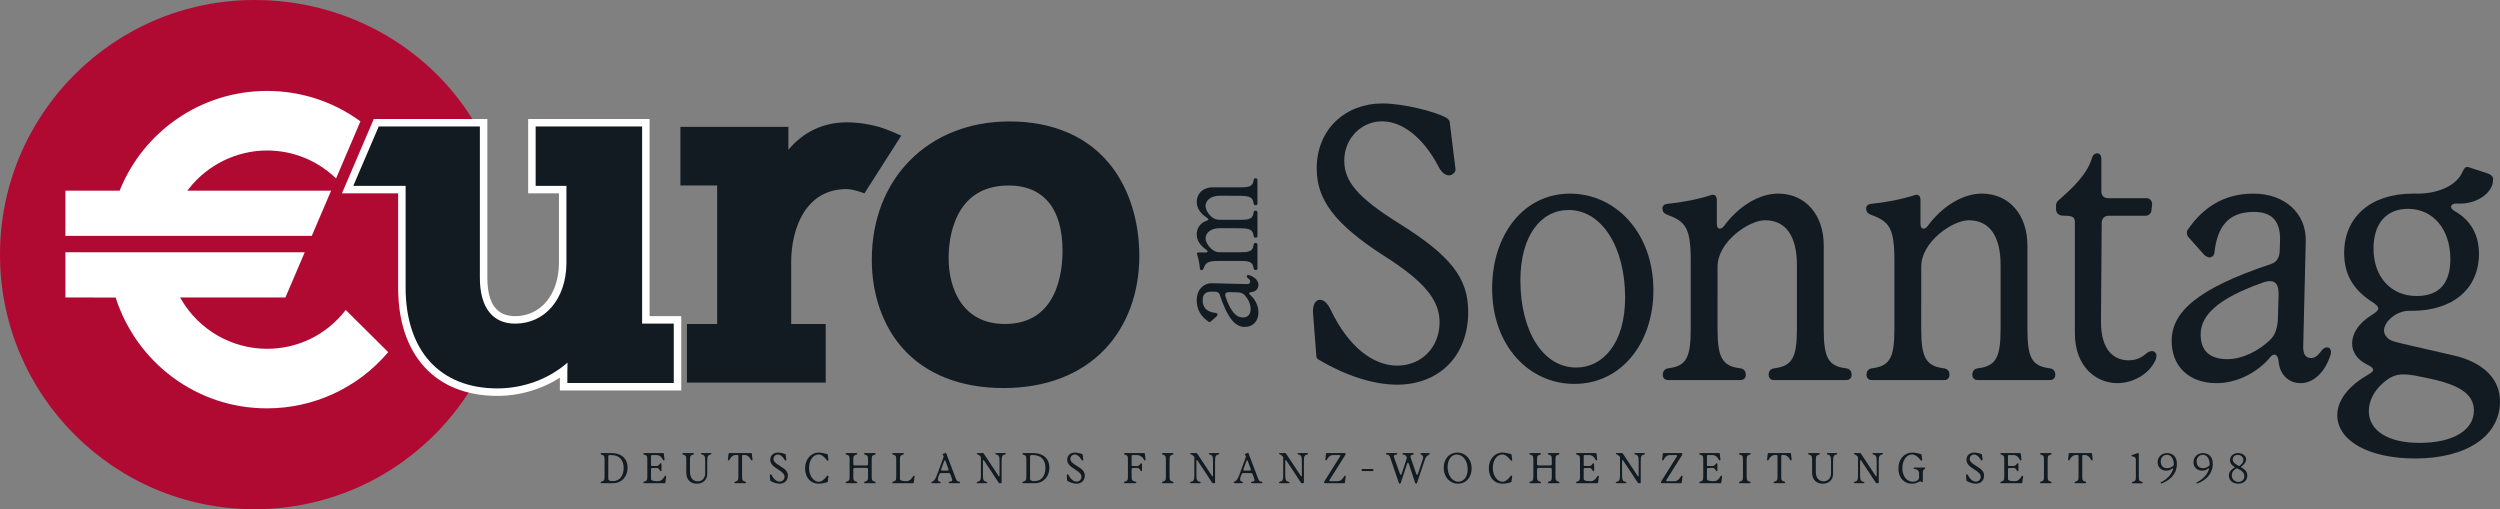
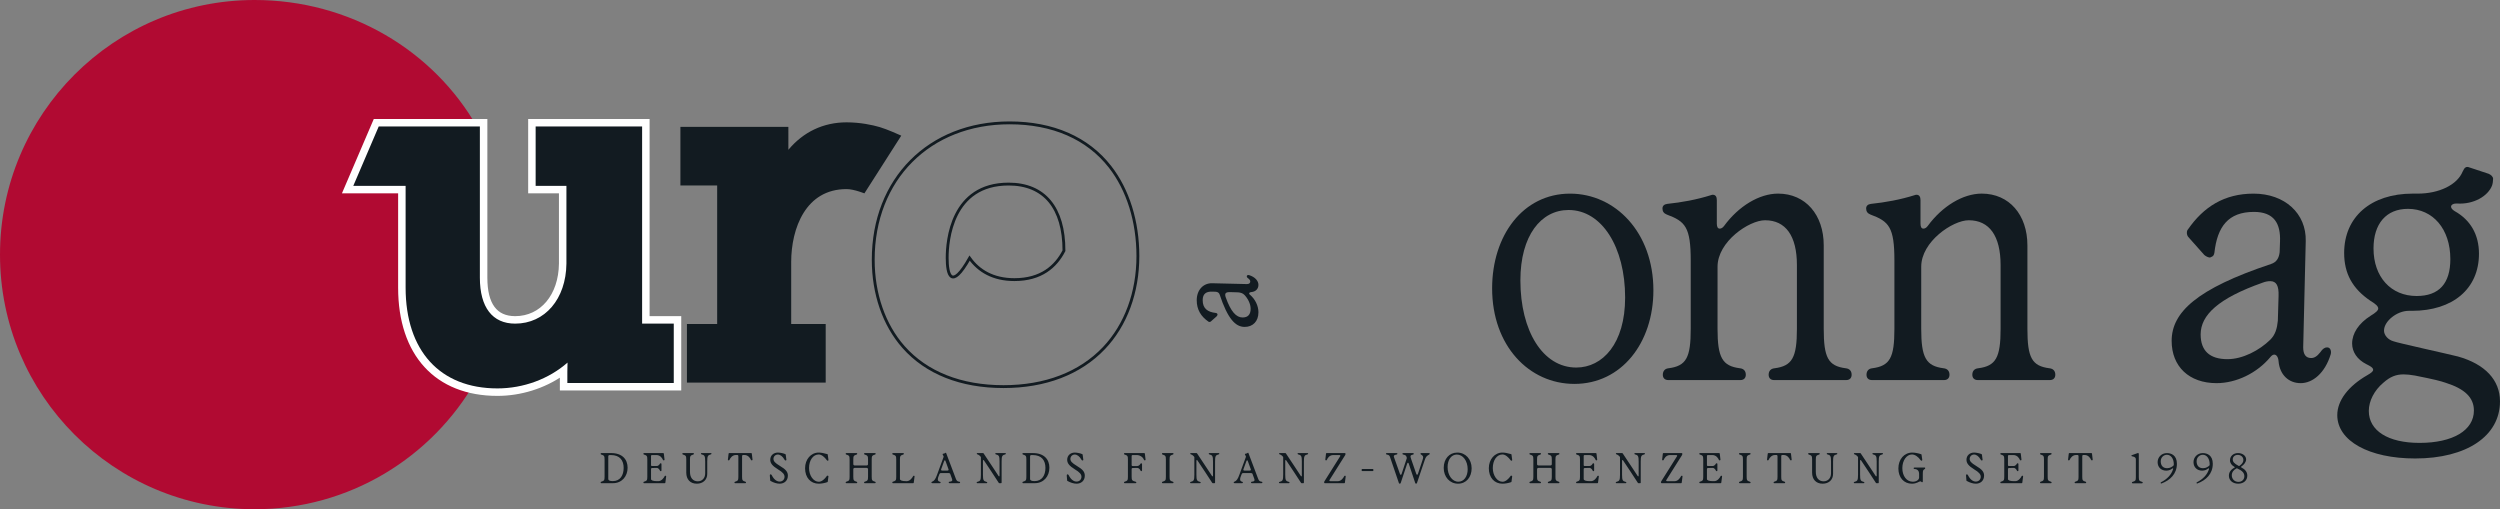
<svg xmlns="http://www.w3.org/2000/svg" version="1.1" id="Ebene_1" x="0px" y="0px" viewBox="0 0 593.235 120.837" style="enable-background:new 0 0 593.235 120.837;" xml:space="preserve" width="1000" height="203.692">
  <rect x="0" y="0" width="593.235" height="120.837" fill="#808080" stroke="none" />
  <style type="text/css">
	.st0{fill:#B10A32;}
	.st1{fill:#FFFFFF;stroke:#FFFFFF;stroke-miterlimit:10;}
	.st2{fill:#121B21;}
	.st3{display:none;fill:none;stroke:#121B21;stroke-width:0.678;stroke-miterlimit:10;}
	.st4{fill:none;stroke:#121B21;stroke-width:0.678;stroke-miterlimit:10;}
	.st5{fill:#FFFFFF;}
</style>
  <g>
    <g>
      <path class="st0" d="M60.416,120.837c11.248,0,21.779-3.075,30.797-8.429s16.524-12.989,21.724-22.108    c2.512-4.406,0.242-9.31-2.656-14.471s-6.425-10.58-6.425-16.016c0-4.879,1.577-10.873,3.155-15.647s3.155-8.329,3.155-8.329    s0.789-0.703,1.572-1.755s1.56-2.454,1.536-3.852c-5.195-9.138-12.778-16.695-21.878-21.968S71.679,0,60.416,0    C43.732,0,28.628,6.763,17.695,17.696S0,43.734,0,60.416c0,16.685,6.762,31.791,17.695,42.725S43.732,120.837,60.416,120.837" />
      <path class="st1" d="M153.644,75.518v-23.39v-23.39h-13.907H125.83v8.321v8.321l3.652,0.001l3.652,0.001v8.584v8.584    c-0.042,3.818-1.181,7.061-3.102,9.349s-4.621,3.621-7.784,3.621c-2.356,0-4.131-0.809-5.317-2.417s-1.783-4.013-1.783-7.206    V47.316V28.737h-13.061H89.026l-3.564,8.321l-3.564,8.321l6.538,0.001l6.538,0.001v11.433v11.433    c0,7.888,2.156,14.187,6.118,18.514s9.729,6.682,16.951,6.682c2.73,0,5.465-0.429,8.065-1.238s5.061-1.997,7.245-3.515v1.736    v1.736h13.901h13.901v-8.321V75.52H157.4h-3.756V75.518z" />
      <path class="st2" d="M118.043,92.166c-6.823,0-12.271-2.235-16.014-6.343S96.25,75.735,96.25,68.247V56.176v-12.07l-6.209-0.001    l-6.209-0.001l3.017-7.046l3.017-7.046h12.002h12.002v17.942v17.942c0,3.513,0.743,6.238,2.162,8.084s3.512,2.814,6.213,2.814    c3.535,0,6.553-1.464,8.699-3.977s3.418-6.073,3.464-10.265v-9.224v-9.224l-3.652-0.001l-3.651-0.001v-7.046V30.01h12.632h12.632    v23.391v23.391h3.756h3.755v7.046v7.046h-12.626h-12.626v-1.333v-1.333l0.02-1.089l0.021-1.089    c-2.214,1.948-4.831,3.479-7.665,4.523S121.12,92.166,118.043,92.166" />
      <path class="st3" d="M127.53,30.438v13.24c0.586,0,7.303,0.003,7.303,0.003v18.877c-0.093,8.632-5.269,14.661-12.587,14.661    c-5.675,0-8.8-4.023-8.8-11.323V30.438H90.147c-0.156,0.366-5.318,12.417-5.67,13.24c0.896,0,12.198,0.003,12.198,0.003v24.566    c0,14.711,7.988,23.495,21.368,23.495c6.133,0,12.153-2.25,16.521-6.176l0.548-0.492l-0.059,3.144v2.242h24.401V77.219h-7.511    V30.438H127.53z" />
      <path class="st2" d="M187.303,35.803l-0.282,0.341l-0.282,0.341c0,0-0.001-1.37-0.002-2.811s-0.002-2.953-0.002-3.237h-12.47    h-12.47v6.62v6.62c0.298,0,2.478,0.001,4.584,0.001s4.138,0.001,4.138,0.001v16.768v16.768h-3.586h-3.586v6.621v6.621h16.124    h16.125v-6.621v-6.621H191.5h-4.094v-7.513V62.19c0-4.073,0.882-8.488,3.007-11.884s5.492-5.774,10.464-5.774    c0.475,0,0.994,0.066,1.527,0.175c0.533,0.109,1.079,0.26,1.606,0.429c0.166,0.053,0.409,0.137,0.609,0.208    c0.201,0.071,0.36,0.128,0.36,0.128l4.195-6.568l4.195-6.568c0,0-0.755-0.34-1.723-0.742s-2.147-0.866-2.994-1.113    c-0.847-0.247-1.987-0.525-3.317-0.742c-1.33-0.216-2.85-0.37-4.458-0.37c-2.693,0-5.213,0.557-7.497,1.639    C191.097,32.09,189.05,33.699,187.303,35.803" />
      <path class="st4" d="M187.303,35.803l-0.282,0.341l-0.282,0.341c0,0-0.001-1.37-0.002-2.811s-0.002-2.953-0.002-3.237h-12.47    h-12.47v6.62v6.62c0.298,0,2.478,0.001,4.584,0.001s4.138,0.001,4.138,0.001v16.768v16.768h-3.586h-3.586v6.621v6.621h16.124    h16.125v-6.621v-6.621H191.5h-4.094v-7.513V62.19c0-4.073,0.882-8.488,3.007-11.884s5.492-5.774,10.464-5.774    c0.475,0,0.994,0.066,1.527,0.175c0.533,0.109,1.079,0.26,1.606,0.429c0.166,0.053,0.409,0.137,0.609,0.208    c0.201,0.071,0.36,0.128,0.36,0.128l4.195-6.568l4.195-6.568c0,0-0.755-0.34-1.723-0.742s-2.147-0.866-2.994-1.113    c-0.847-0.247-1.987-0.525-3.317-0.742c-1.33-0.216-2.85-0.37-4.458-0.37c-2.693,0-5.213,0.557-7.497,1.639    C191.097,32.09,189.05,33.699,187.303,35.803" />
-       <path class="st2" d="M224.758,61.195c0-2.055,0.262-6.434,2.216-10.299s5.597-7.217,12.359-7.217c4.237,0,7.522,1.404,9.748,4.082    s3.392,6.63,3.392,11.726c0,2.665-0.342,7.098-2.266,10.865c-1.924,3.766-5.431,6.866-11.76,6.866    c-5.046,0-8.469-2.069-10.629-5.106C225.657,69.074,224.758,65.069,224.758,61.195 M207.212,61.622    c0,4.056,0.637,7.921,1.852,11.429s3.008,6.657,5.32,9.28c2.716,3.078,6.126,5.43,10.118,7.013s8.567,2.396,13.616,2.396    c4.956,0,9.494-0.79,13.504-2.327s7.491-3.82,10.333-6.807c2.598-2.733,4.613-6.038,5.978-9.737s2.081-7.792,2.081-12.101    c0-4.1-0.587-8.033-1.708-11.622c-1.12-3.59-2.774-6.837-4.906-9.569c-2.663-3.41-6.054-6.015-10.065-7.769    c-4.011-1.753-8.641-2.654-13.78-2.654c-9.521,0-17.606,3.338-23.312,9.065S207.212,52.064,207.212,61.622" />
-       <path class="st4" d="M224.758,61.195c0-2.055,0.262-6.434,2.216-10.299s5.597-7.217,12.359-7.217c4.237,0,7.522,1.404,9.748,4.082    s3.392,6.63,3.392,11.726c0,2.665-0.342,7.098-2.266,10.865c-1.924,3.766-5.431,6.866-11.76,6.866    c-5.046,0-8.469-2.069-10.629-5.106C225.657,69.074,224.758,65.069,224.758,61.195 M207.212,61.622    c0,4.056,0.637,7.921,1.852,11.429s3.008,6.657,5.32,9.28c2.716,3.078,6.126,5.43,10.118,7.013s8.567,2.396,13.616,2.396    c4.956,0,9.494-0.79,13.504-2.327s7.491-3.82,10.333-6.807c2.598-2.733,4.613-6.038,5.978-9.737s2.081-7.792,2.081-12.101    c0-4.1-0.587-8.033-1.708-11.622c-1.12-3.59-2.774-6.837-4.906-9.569c-2.663-3.41-6.054-6.015-10.065-7.769    c-4.011-1.753-8.641-2.654-13.78-2.654c-9.521,0-17.606,3.338-23.312,9.065S207.212,52.064,207.212,61.622" />
-       <path class="st5" d="M15.523,70.581c0.303,0,3.283,0.006,6.187,0.013s5.732,0.013,5.732,0.013l0.036,0.111l0.036,0.111    c1.191,3.683,2.974,7.178,5.237,10.333s5.009,5.971,8.126,8.294c3.267,2.434,6.844,4.294,10.625,5.546    c3.782,1.252,7.768,1.895,11.855,1.895c5.514,0,10.876-1.2,15.757-3.448s9.28-5.543,12.868-9.733    c0.021-0.024,0.051-0.06,0.076-0.09s0.046-0.054,0.046-0.054s0.003-0.003,0.005-0.006c0.003-0.003,0.006-0.006,0.007-0.006    c-0.197-0.196-2.716-2.698-5.187-5.151c-2.471-2.453-4.892-4.857-4.892-4.857l-0.007,0.009l-0.007,0.009    c-0.022,0.029-0.045,0.057-0.067,0.086s-0.045,0.057-0.067,0.086c-2.25,2.87-5.06,5.125-8.219,6.664s-6.668,2.359-10.314,2.359    c-4.172,0-8.207-1.121-11.724-3.145s-6.517-4.949-8.618-8.559l-0.14-0.241l-0.14-0.241h12.498H67.73    c0.076-0.179,1.135-2.656,2.219-5.19c1.083-2.534,2.19-5.124,2.363-5.529c-0.475,0-14.515-0.001-28.515-0.001    s-27.96-0.001-28.274-0.001v5.363C15.523,65.221,15.523,70.581,15.523,70.581z M42.007,28.215L42.007,28.215L42.007,28.215    c-3.039,2.096-5.728,4.599-8.004,7.429c-2.277,2.83-4.141,5.988-5.529,9.394l-0.041,0.1l-0.041,0.1c0,0-3.065,0.002-6.206,0.004    s-6.358,0.004-6.663,0.004v5.361v5.361h29.232h29.232c0.078-0.181,1.137-2.659,2.219-5.193s2.189-5.125,2.362-5.529    c-0.471,0-9.002-0.001-17.414-0.003S44.448,45.24,44.448,45.24l0.204-0.258l0.204-0.258c2.219-2.823,5.057-5.077,8.235-6.625    c3.177-1.548,6.693-2.39,10.267-2.39c3.013,0,5.947,0.566,8.674,1.647s5.25,2.676,7.441,4.734c0.042,0.04,0.104,0.099,0.156,0.149    s0.093,0.089,0.093,0.089s0.004,0.003,0.008,0.007s0.009,0.009,0.012,0.013c0.169-0.396,1.616-3.785,3.021-7.076    s2.767-6.481,2.767-6.481l-0.007-0.005l-0.007-0.005c-0.055-0.04-0.11-0.08-0.165-0.12s-0.11-0.079-0.165-0.118    c-3.199-2.279-6.683-4.021-10.354-5.193c-3.671-1.172-7.529-1.773-11.476-1.773c-3.838,0-7.602,0.574-11.194,1.691    C48.572,24.384,45.153,26.044,42.007,28.215" />
+       <path class="st4" d="M224.758,61.195c0-2.055,0.262-6.434,2.216-10.299s5.597-7.217,12.359-7.217c4.237,0,7.522,1.404,9.748,4.082    s3.392,6.63,3.392,11.726c-1.924,3.766-5.431,6.866-11.76,6.866    c-5.046,0-8.469-2.069-10.629-5.106C225.657,69.074,224.758,65.069,224.758,61.195 M207.212,61.622    c0,4.056,0.637,7.921,1.852,11.429s3.008,6.657,5.32,9.28c2.716,3.078,6.126,5.43,10.118,7.013s8.567,2.396,13.616,2.396    c4.956,0,9.494-0.79,13.504-2.327s7.491-3.82,10.333-6.807c2.598-2.733,4.613-6.038,5.978-9.737s2.081-7.792,2.081-12.101    c0-4.1-0.587-8.033-1.708-11.622c-1.12-3.59-2.774-6.837-4.906-9.569c-2.663-3.41-6.054-6.015-10.065-7.769    c-4.011-1.753-8.641-2.654-13.78-2.654c-9.521,0-17.606,3.338-23.312,9.065S207.212,52.064,207.212,61.622" />
    </g>
    <g>
-       <path class="st2" d="M312.879,85.318c-0.172-0.09-0.301-0.203-0.387-0.339s-0.129-0.293-0.129-0.474l-0.387-5.012l-0.387-5.012    c-0.086-1.039,0.043-1.874,0.333-2.45s0.742-0.892,1.301-0.892c0.473,0,0.925,0.203,1.355,0.61s0.839,1.016,1.225,1.828    c2.021,4.244,4.493,7.54,7.192,9.775s5.622,3.409,8.547,3.409c2.924,0,5.439-1.106,7.224-2.946s2.838-4.414,2.838-7.348    c0-2.664-0.925-5.102-3.042-7.63s-5.429-5.147-10.202-8.172c-5.891-3.792-9.868-7.134-12.373-10.441s-3.537-6.581-3.537-10.238    c0-4.741,1.741-8.601,4.558-11.277s6.708-4.165,11.008-4.165c2.408,0,5.59,0.474,8.503,1.151s5.557,1.558,6.89,2.371    c0.172,0.181,0.301,0.294,0.398,0.418s0.162,0.26,0.205,0.485l0.688,5.599l0.688,5.599v0.045v0.045    c0,0.316-0.194,0.655-0.484,0.914s-0.677,0.44-1.064,0.44c-0.473,0-0.946-0.203-1.387-0.587s-0.849-0.948-1.193-1.671    c-1.72-3.251-3.806-5.892-6.085-7.721c-2.279-1.829-4.751-2.844-7.245-2.844c-2.451,0-4.687,1.016-6.311,2.686    c-1.624,1.67-2.634,3.996-2.634,6.614c0,2.483,0.796,4.673,2.795,6.998s5.203,4.786,10.019,7.811    c6.321,3.928,10.47,7.224,13.039,10.531c2.569,3.307,3.558,6.626,3.558,10.599c0,5.283-1.763,9.595-4.751,12.586    s-7.202,4.662-12.104,4.662c-2.838,0-5.913-0.542-9.073-1.558S316.062,87.215,312.879,85.318z" />
      <path class="st2" d="M354.072,68.432c0-6.276,1.828-11.897,5.053-15.949s7.848-6.536,13.438-6.536    c5.375,0,10.32,2.303,13.921,6.321s5.858,9.753,5.858,16.616c0,6.231-1.892,11.784-5.181,15.78s-7.976,6.434-13.566,6.434    c-5.375,0-10.256-2.257-13.792-6.219S354.072,75.25,354.072,68.432z M385.633,70.6c0-5.96-1.376-11.152-3.741-14.855    s-5.719-5.915-9.674-5.915c-3.268,0-6.128,1.513-8.17,4.357s-3.268,7.021-3.268,12.349c0,6.005,1.333,11.175,3.655,14.843    s5.633,5.836,9.589,5.836c3.139,0,6.042-1.422,8.159-4.21S385.633,76.063,385.633,70.6z" />
      <path class="st2" d="M394.578,88.931c0-0.452,0.129-0.813,0.354-1.072s0.548-0.418,0.935-0.463    c2.15-0.271,3.483-0.903,4.279-2.325s1.053-3.635,1.053-7.066v-8.082V61.84c0-3.973-0.323-6.299-1.193-7.834    s-2.29-2.28-4.483-3.093c-0.344-0.135-0.602-0.316-0.774-0.553s-0.258-0.53-0.258-0.892c0-0.316,0.108-0.564,0.301-0.745    s0.473-0.294,0.817-0.339c1.72-0.181,3.462-0.429,5.203-0.768s3.483-0.768,5.203-1.31c0.086-0.045,0.172-0.068,0.247-0.079    s0.14-0.011,0.183-0.011c0.344,0,0.581,0.135,0.731,0.361s0.215,0.542,0.215,0.903v2.799v2.799c0,0.406,0.064,0.7,0.183,0.892    s0.29,0.282,0.505,0.282c0.172,0,0.344-0.045,0.516-0.147s0.344-0.26,0.516-0.486c1.72-2.348,3.806-4.266,6.02-5.598    s4.558-2.077,6.793-2.077c3.268,0,5.977,1.264,7.869,3.431s2.967,5.237,2.967,8.849v9.888V78c0,3.432,0.258,5.644,1.043,7.066    s2.096,2.054,4.203,2.325c0.43,0.045,0.774,0.203,1.011,0.463s0.365,0.621,0.365,1.072c0,0.361-0.107,0.677-0.322,0.903    s-0.537,0.361-0.968,0.361h-8.557h-8.557c-0.43,0-0.753-0.135-0.968-0.361s-0.322-0.542-0.322-0.903    c0-0.452,0.129-0.813,0.365-1.072s0.58-0.418,1.011-0.463c2.107-0.271,3.44-0.903,4.246-2.325s1.086-3.635,1.086-7.066    c0-0.858,0-1.693,0-2.528s0-1.671,0-2.529c0-1.671,0-3.341,0-5.012s0-3.341,0-5.012c0-3.477-0.667-6.141-1.946-7.935    s-3.171-2.72-5.623-2.72c-1.892,0-4.708,1.264-7.052,3.274s-4.214,4.764-4.214,7.744v7.359V78c0,3.432,0.28,5.644,1.086,7.066    s2.139,2.054,4.246,2.325c0.43,0.045,0.774,0.203,1.01,0.463s0.366,0.621,0.366,1.072c0,0.361-0.107,0.677-0.322,0.903    s-0.537,0.361-0.968,0.361h-8.557h-8.557c-0.43,0-0.752-0.135-0.967-0.361S394.578,89.292,394.578,88.931z" />
      <path class="st2" d="M442.91,88.931c0-0.452,0.129-0.813,0.354-1.072s0.548-0.418,0.935-0.463c2.15-0.271,3.483-0.903,4.279-2.325    s1.053-3.635,1.053-7.066v-8.082V61.84c0-3.973-0.323-6.299-1.193-7.834s-2.29-2.28-4.483-3.093    c-0.344-0.135-0.602-0.316-0.774-0.553s-0.258-0.53-0.258-0.892c0-0.316,0.108-0.564,0.301-0.745s0.473-0.294,0.817-0.339    c1.72-0.181,3.462-0.429,5.203-0.768s3.483-0.768,5.203-1.31c0.086-0.045,0.172-0.068,0.247-0.079s0.14-0.011,0.183-0.011    c0.344,0,0.581,0.135,0.731,0.361s0.215,0.542,0.215,0.903v2.799v2.799c0,0.406,0.064,0.7,0.183,0.892s0.29,0.282,0.505,0.282    c0.172,0,0.344-0.045,0.516-0.147s0.344-0.26,0.516-0.486c1.72-2.348,3.806-4.266,6.02-5.598s4.558-2.077,6.793-2.077    c3.268,0,5.977,1.264,7.869,3.431s2.967,5.237,2.967,8.849v9.888V78c0,3.432,0.258,5.644,1.043,7.066s2.096,2.054,4.203,2.325    c0.43,0.045,0.774,0.203,1.011,0.463s0.365,0.621,0.365,1.072c0,0.361-0.107,0.677-0.322,0.903s-0.537,0.361-0.968,0.361h-8.557    h-8.557c-0.43,0-0.753-0.135-0.968-0.361s-0.322-0.542-0.322-0.903c0-0.452,0.129-0.813,0.365-1.072s0.58-0.418,1.011-0.463    c2.107-0.271,3.44-0.903,4.246-2.325s1.086-3.635,1.086-7.066c0-0.858,0-1.693,0-2.528s0-1.671,0-2.529c0-1.671,0-3.341,0-5.012    s0-3.341,0-5.012c0-3.477-0.667-6.141-1.946-7.935s-3.171-2.72-5.623-2.72c-1.892,0-4.708,1.264-7.052,3.274    s-4.214,4.764-4.214,7.744v7.359V78c0,3.432,0.28,5.644,1.086,7.066s2.139,2.054,4.246,2.325c0.43,0.045,0.774,0.203,1.01,0.463    s0.366,0.621,0.366,1.072c0,0.361-0.107,0.677-0.322,0.903s-0.537,0.361-0.968,0.361h-8.557h-8.557    c-0.43,0-0.752-0.135-0.967-0.361S442.91,89.292,442.91,88.931z" />
-       <path class="st2" d="M492.358,79.088V65.994V52.9c0-0.677-0.086-1.106-0.462-1.366s-1.043-0.35-2.204-0.35    c-0.602,0-1.053-0.158-1.354-0.429s-0.451-0.655-0.451-1.106v-0.497v-0.497c0-0.181,0.043-0.339,0.107-0.486    s0.15-0.282,0.236-0.418c2.021-1.761,3.805-3.409,5.224-5.102s2.472-3.431,3.031-5.373c0.086-0.271,0.258-0.497,0.473-0.655    s0.473-0.248,0.731-0.248c0.301,0,0.537,0.158,0.699,0.395s0.248,0.553,0.248,0.869v3.838v3.838c0,0.587,0.15,1.016,0.441,1.298    s0.72,0.418,1.279,0.418h4.515h4.515c0.387,0,0.731,0.181,0.968,0.463s0.365,0.666,0.322,1.072l-0.086,0.768l-0.086,0.768    c-0.043,0.271-0.215,0.542-0.441,0.745s-0.505,0.339-0.764,0.339h-4.429h-4.429c-0.516,0-0.946,0.158-1.247,0.452    s-0.473,0.722-0.473,1.264l-0.086,11.604l-0.086,11.604c-0.043,3.748,0.839,6.095,2.107,7.506s2.924,1.885,4.429,1.885    c0.903,0,1.677-0.158,2.365-0.44s1.29-0.689,1.849-1.185c0.258-0.226,0.624-0.429,0.989-0.519s0.731-0.068,0.989,0.158    c0.172,0.135,0.279,0.271,0.344,0.417s0.086,0.305,0.086,0.485s-0.021,0.384-0.075,0.598s-0.14,0.44-0.269,0.666    c-0.774,1.58-2.085,2.89-3.666,3.804s-3.429,1.433-5.279,1.433c-2.408,0-4.923-0.926-6.837-2.867S492.358,83.151,492.358,79.088z" />
      <path class="st2" d="M515.319,80.894c0-3.386,1.484-6.479,5.171-9.459s9.578-5.847,18.393-8.782    c0.688-0.226,1.162-0.587,1.484-1.061s0.494-1.061,0.58-1.738l0.043-1.264l0.043-1.264c0.086-2.122-0.258-3.883-1.225-5.113    s-2.558-1.93-4.966-1.93c-3.053,0-5.225,0.88-6.719,2.528s-2.311,4.063-2.655,7.134c-0.043,0.271-0.107,0.497-0.236,0.677    s-0.323,0.316-0.624,0.406l-0.086,0.045l-0.086,0.045c-0.172,0-0.451-0.068-0.742-0.203s-0.591-0.339-0.806-0.609l-1.806-2.032    l-1.806-2.032c-0.129-0.135-0.215-0.316-0.269-0.496s-0.075-0.361-0.075-0.497c0-0.181,0.021-0.339,0.064-0.474    s0.107-0.248,0.193-0.339c1.849-2.664,3.999-4.786,6.557-6.242s5.526-2.246,9.009-2.246c3.698,0,6.837,1.174,9.03,3.172    s3.44,4.82,3.353,8.116l-0.301,12.597l-0.301,12.597c0,0.813,0.15,1.445,0.462,1.874s0.785,0.655,1.43,0.655    c0.344,0,0.688-0.09,1.043-0.305s0.72-0.553,1.107-1.05c0.301-0.452,0.58-0.745,0.849-0.926s0.527-0.248,0.785-0.248    c0.43,0,0.688,0.248,0.817,0.576s0.129,0.734,0.043,1.05c-0.688,2.258-1.763,3.973-3.021,5.125s-2.698,1.738-4.117,1.738    s-2.666-0.497-3.591-1.4s-1.527-2.212-1.656-3.838c-0.043-0.497-0.172-0.88-0.355-1.14s-0.419-0.395-0.677-0.395    c-0.129,0-0.279,0.045-0.441,0.147s-0.333,0.26-0.506,0.486c-1.591,1.896-3.612,3.431-5.816,4.492s-4.59,1.648-6.912,1.648    c-3.268,0-5.934-0.993-7.783-2.743S515.319,83.919,515.319,80.894z M538.711,80.623c0.602-0.587,1.011-1.264,1.29-2.021    s0.43-1.591,0.516-2.495l0.086-2.935l0.086-2.935c0.043-1.219-0.086-2.1-0.409-2.675s-0.839-0.847-1.57-0.847    c-0.258,0-0.537,0.023-0.838,0.079s-0.623,0.147-0.968,0.282c-5.246,1.851-8.923,3.77-11.288,5.802s-3.418,4.176-3.418,6.479    c0,1.942,0.538,3.409,1.602,4.391s2.655,1.479,4.762,1.479c1.806,0,3.698-0.519,5.461-1.354S537.42,81.887,538.711,80.623z" />
      <path class="st2" d="M554.622,98.502c0-1.716,0.645-3.431,1.859-5.045s2.999-3.127,5.278-4.436c0.473-0.271,0.817-0.497,1.042-0.7    s0.333-0.384,0.333-0.564c0-0.226-0.129-0.429-0.398-0.644s-0.677-0.44-1.236-0.711c-1.075-0.542-1.914-1.264-2.484-2.1    s-0.871-1.783-0.871-2.777c0-1.219,0.387-2.416,1.129-3.533s1.838-2.156,3.257-3.059c0.602-0.361,1.054-0.677,1.355-0.96    s0.452-0.531,0.452-0.756c0-0.271-0.151-0.542-0.452-0.835s-0.753-0.609-1.355-0.971c-2.15-1.445-3.719-3.07-4.751-4.944    s-1.526-3.996-1.526-6.434c0-4.289,1.591-7.811,4.418-10.26s6.891-3.826,11.836-3.826h0.602h0.602    c2.537,0,4.881-0.519,6.751-1.434s3.268-2.224,3.913-3.804c0.215-0.497,0.43-0.813,0.677-0.971s0.527-0.158,0.871-0.023    l2.322,0.768l2.322,0.768c0.301,0.135,0.559,0.316,0.741,0.519s0.29,0.429,0.29,0.655s-0.021,0.519-0.064,0.813    s-0.107,0.587-0.193,0.813c-0.473,1.219-1.548,2.348-3.01,3.138s-3.311,1.242-5.332,1.106c-0.043,0-0.064,0-0.086,0    s-0.043,0-0.086,0c-0.387,0-0.688,0.09-0.892,0.226s-0.312,0.316-0.312,0.497c0,0.18,0.064,0.361,0.204,0.542    s0.355,0.361,0.656,0.542c1.849,1.038,3.29,2.415,4.268,4.109s1.494,3.702,1.494,6.005c0,4.154-1.548,7.54-4.311,9.888    s-6.74,3.657-11.599,3.657h-0.387h-0.387c-1.376,0-2.838,0.61-3.956,1.501s-1.892,2.066-1.892,3.194    c0,0.542,0.236,1.084,0.634,1.535s0.956,0.813,1.601,0.993c0.43,0.181,3.634,0.926,7.042,1.705s7.02,1.592,8.266,1.908    c3.225,0.903,5.719,2.303,7.407,4.109s2.569,4.018,2.569,6.547c0,4.109-1.978,7.495-5.483,9.854s-8.536,3.691-14.641,3.691    c-5.461,0-10.083-1.038-13.34-2.844S554.622,101.573,554.622,98.502z M587.043,97.419c0-1.535-0.537-2.822-1.645-3.905    s-2.784-1.964-5.063-2.686c-0.688-0.226-1.268-0.406-2.3-0.655s-2.515-0.564-5.009-1.061c-0.516-0.09-0.989-0.158-1.43-0.203    s-0.849-0.068-1.236-0.068c-0.903,0-1.698,0.135-2.472,0.452s-1.527,0.813-2.344,1.535c-1.075,0.903-1.935,1.986-2.526,3.138    s-0.914,2.37-0.914,3.544c0,2.348,1.139,4.244,3.214,5.554s5.085,2.032,8.826,2.032c3.956,0,7.18-0.745,9.416-2.077    S587.043,99.767,587.043,97.419z M581.453,61.479c0-3.567-1.032-6.547-2.806-8.635s-4.289-3.285-7.256-3.285    c-2.58,0-4.623,0.88-6.02,2.495s-2.15,3.962-2.15,6.897c0,3.386,1.032,6.208,2.827,8.183s4.354,3.104,7.406,3.104    c2.666,0,4.666-0.745,5.999-2.212S581.453,64.369,581.453,61.479z" />
    </g>
    <g>
      <path class="st2" d="M295.357,77.575c-1.103,0-2.109-0.483-3.08-1.684s-1.904-3.119-2.86-5.989    c-0.073-0.224-0.191-0.377-0.345-0.482s-0.346-0.161-0.566-0.189l-0.412-0.014l-0.412-0.014c-0.691-0.028-1.264,0.083-1.665,0.398    s-0.629,0.833-0.629,1.617c0,0.994,0.287,1.701,0.823,2.188s1.323,0.752,2.323,0.864c0.088,0.014,0.162,0.035,0.22,0.077    s0.103,0.105,0.132,0.203l0.015,0.028l0.015,0.028c0,0.056-0.022,0.147-0.066,0.242s-0.11,0.192-0.198,0.262l-0.662,0.588    l-0.662,0.588c-0.044,0.042-0.103,0.07-0.162,0.087s-0.118,0.024-0.162,0.024c-0.059,0-0.11-0.007-0.154-0.021    s-0.081-0.035-0.11-0.063c-0.867-0.602-1.558-1.302-2.032-2.135s-0.731-1.799-0.731-2.932c0-1.204,0.382-2.226,1.033-2.94    s1.569-1.12,2.643-1.092l4.102,0.098l4.102,0.098c0.265,0,0.47-0.049,0.61-0.151s0.213-0.256,0.213-0.466    c0-0.112-0.029-0.224-0.099-0.34s-0.18-0.234-0.342-0.36c-0.147-0.098-0.243-0.189-0.301-0.277s-0.081-0.172-0.081-0.255    c0-0.14,0.081-0.224,0.188-0.266s0.239-0.042,0.342-0.014c0.735,0.224,1.294,0.573,1.669,0.983s0.566,0.878,0.566,1.34    s-0.162,0.868-0.456,1.169s-0.72,0.497-1.25,0.539c-0.162,0.014-0.287,0.056-0.371,0.116s-0.129,0.136-0.129,0.22    c0,0.042,0.015,0.091,0.048,0.144s0.085,0.109,0.158,0.165c0.617,0.518,1.117,1.176,1.463,1.893s0.537,1.494,0.537,2.25    c0,1.064-0.323,1.932-0.893,2.534S296.342,77.575,295.357,77.575z M295.269,69.959c-0.191-0.196-0.412-0.329-0.658-0.42    c-0.246-0.091-0.518-0.14-0.812-0.168l-0.956-0.028l-0.956-0.028c-0.397-0.014-0.684,0.028-0.871,0.133s-0.276,0.273-0.276,0.511    c0,0.084,0.007,0.175,0.026,0.273s0.048,0.203,0.092,0.315c0.603,1.708,1.228,2.905,1.889,3.675s1.36,1.113,2.11,1.113    c0.632,0,1.11-0.175,1.43-0.522s0.482-0.865,0.482-1.551c0-0.588-0.169-1.204-0.441-1.778S295.68,70.379,295.269,69.959z" />
-       <path class="st2" d="M297.974,64.079c-0.147,0-0.265-0.042-0.349-0.115c-0.084-0.073-0.136-0.178-0.151-0.304    c-0.088-0.7-0.294-1.134-0.757-1.393s-1.184-0.343-2.301-0.343h-2.661h-2.661c-1.279,0-2.029,0.105-2.525,0.388    s-0.739,0.745-1.003,1.459c-0.044,0.112-0.103,0.197-0.18,0.253s-0.173,0.084-0.29,0.084c-0.103,0-0.184-0.035-0.242-0.098    c-0.058-0.063-0.096-0.154-0.111-0.266c-0.059-0.56-0.139-1.127-0.25-1.694s-0.25-1.134-0.427-1.693    c-0.015-0.028-0.022-0.056-0.026-0.081s-0.004-0.046-0.004-0.06c0-0.112,0.044-0.189,0.118-0.238s0.176-0.07,0.294-0.07h0.809    h0.809c0.162,0,0.28-0.021,0.357-0.063s0.114-0.105,0.114-0.189c0-0.056-0.022-0.119-0.07-0.186s-0.121-0.137-0.224-0.207    c-0.706-0.49-1.272-1.036-1.661-1.645s-0.603-1.281-0.603-2.023c0-0.714,0.206-1.393,0.603-1.956s0.985-1.011,1.749-1.263    c0.132-0.042,0.235-0.091,0.305-0.144s0.107-0.108,0.107-0.164s-0.022-0.112-0.07-0.172s-0.121-0.123-0.224-0.192    c-0.779-0.504-1.396-1.071-1.819-1.705s-0.651-1.333-0.651-2.103c0-0.924,0.345-1.785,1-2.415s1.617-1.029,2.852-1.029h3.293    h3.293c1.117,0,1.838-0.084,2.301-0.339s0.669-0.682,0.757-1.369c0.015-0.14,0.066-0.252,0.151-0.329s0.202-0.119,0.349-0.119    c0.118,0,0.221,0.035,0.294,0.105s0.118,0.175,0.118,0.315v2.786v2.786c0,0.14-0.044,0.245-0.118,0.315s-0.176,0.105-0.294,0.105    c-0.147,0-0.265-0.042-0.349-0.119s-0.136-0.189-0.151-0.329c-0.088-0.686-0.294-1.127-0.757-1.4s-1.184-0.378-2.301-0.392    c-0.897,0-1.764-0.007-2.587-0.014s-1.602-0.014-2.323-0.014c-1.191,0-2.051,0.308-2.613,0.77s-0.827,1.078-0.827,1.694    c0,0.504,0.309,1.316,0.875,2.002s1.389,1.246,2.419,1.246h2.529h2.529c1.117,0,1.838-0.084,2.301-0.343s0.669-0.693,0.757-1.393    c0.015-0.14,0.066-0.252,0.151-0.329s0.202-0.119,0.349-0.119c0.118,0,0.221,0.035,0.294,0.105s0.118,0.175,0.118,0.315v2.8v2.8    c0,0.14-0.044,0.245-0.118,0.315s-0.176,0.105-0.294,0.105c-0.147,0-0.265-0.042-0.349-0.119s-0.136-0.189-0.151-0.329    c-0.088-0.7-0.294-1.141-0.757-1.411s-1.184-0.367-2.301-0.381c-0.897-0.014-1.764-0.021-2.587-0.025s-1.602-0.004-2.323-0.004    c-1.191,0-2.051,0.308-2.613,0.77s-0.827,1.078-0.827,1.694c0,0.476,0.338,1.288,0.919,1.981s1.404,1.267,2.375,1.267h2.529h2.529    c1.117,0,1.838-0.091,2.301-0.357s0.669-0.707,0.757-1.407c0.015-0.14,0.066-0.252,0.151-0.329s0.202-0.119,0.349-0.119    c0.118,0,0.221,0.042,0.294,0.119s0.118,0.189,0.118,0.329v2.786v2.786c0,0.14-0.044,0.245-0.118,0.315    C298.199,64.044,298.091,64.079,297.974,64.079z" />
    </g>
    <path class="st2" d="M142.532,114.517v-0.015v-0.015c0-0.04,0.01-0.075,0.03-0.104s0.05-0.051,0.09-0.066   c0.35-0.115,0.552-0.197,0.667-0.357s0.142-0.397,0.142-0.822v-2.054v-2.054c0-0.425-0.027-0.662-0.142-0.822   c-0.115-0.16-0.317-0.242-0.667-0.357c-0.04-0.015-0.07-0.037-0.09-0.066s-0.03-0.064-0.03-0.104v-0.015v-0.015   c0-0.04,0.015-0.075,0.04-0.1s0.06-0.04,0.1-0.04h1.164H145c1.344,0,2.326,0.377,2.972,1.001c0.646,0.623,0.956,1.493,0.956,2.477   c0,1.034-0.347,1.951-0.953,2.61c-0.606,0.658-1.47,1.058-2.505,1.058h-1.399h-1.399c-0.04,0-0.075-0.015-0.1-0.04   S142.532,114.557,142.532,114.517z M147.989,111.029c0-0.87-0.215-1.632-0.702-2.176c-0.487-0.545-1.247-0.872-2.336-0.872h-0.165   h-0.165c-0.075,0-0.145,0.032-0.196,0.085s-0.084,0.125-0.084,0.205v2.708v2.708c0,0.145,0.085,0.265,0.261,0.349   s0.443,0.131,0.808,0.131c0.88,0,1.524-0.347,1.949-0.913S147.989,111.904,147.989,111.029z M152.675,114.517v-0.015v-0.015   c0-0.04,0.01-0.075,0.03-0.104s0.05-0.051,0.09-0.066c0.35-0.115,0.552-0.197,0.667-0.357s0.142-0.397,0.142-0.822v-2.054v-2.054   c0-0.425-0.027-0.662-0.142-0.822c-0.115-0.16-0.317-0.242-0.667-0.357c-0.04-0.015-0.07-0.037-0.09-0.066s-0.03-0.064-0.03-0.104   v-0.015v-0.015c0-0.04,0.015-0.075,0.04-0.1s0.06-0.04,0.1-0.04h2.279h2.279c0.035,0,0.07,0.015,0.097,0.037   s0.047,0.052,0.052,0.082l0.085,0.725l0.085,0.725v0.005v0.005c0,0.05-0.025,0.09-0.062,0.117s-0.087,0.042-0.137,0.042   c-0.04,0-0.082-0.015-0.12-0.045s-0.07-0.075-0.09-0.135c-0.055-0.135-0.195-0.407-0.442-0.646   c-0.247-0.239-0.602-0.443-1.087-0.443h-0.515h-0.515c-0.075,0-0.135,0.022-0.176,0.065s-0.064,0.105-0.064,0.185v1.059v1.059   c0,0.08,0.022,0.14,0.065,0.18c0.042,0.04,0.105,0.06,0.185,0.06h0.535h0.535c0.24,0,0.422-0.107,0.551-0.227   s0.204-0.252,0.229-0.302c0.03-0.05,0.06-0.082,0.091-0.102s0.064-0.028,0.099-0.028c0.04,0,0.087,0.01,0.125,0.04   c0.037,0.03,0.065,0.08,0.065,0.16v0.735v0.735c0,0.09-0.025,0.142-0.059,0.172c-0.034,0.03-0.076,0.037-0.111,0.037   c-0.045,0-0.082-0.01-0.116-0.037s-0.064-0.072-0.094-0.142c-0.02-0.05-0.092-0.202-0.221-0.341s-0.314-0.264-0.558-0.259   l-0.535,0.015l-0.535,0.015c-0.08,0-0.142,0.025-0.185,0.07c-0.042,0.045-0.065,0.11-0.065,0.19v1.174v1.174   c0,0.155,0.117,0.282,0.355,0.371c0.237,0.089,0.595,0.139,1.074,0.139h0.16h0.16c0.39,0,0.73-0.227,0.981-0.477   s0.414-0.522,0.449-0.612c0.035-0.07,0.07-0.122,0.109-0.157s0.081-0.052,0.131-0.052c0.045,0,0.092,0.01,0.126,0.041   c0.034,0.031,0.054,0.084,0.044,0.169l-0.095,0.725l-0.095,0.725c-0.005,0.03-0.025,0.06-0.052,0.082s-0.062,0.037-0.097,0.037   h-2.459h-2.459c-0.04,0-0.075-0.015-0.1-0.04S152.675,114.557,152.675,114.517z M162.848,112.138v-1.554v-1.554   c0-0.425-0.027-0.662-0.142-0.822c-0.115-0.16-0.317-0.242-0.667-0.357c-0.04-0.015-0.07-0.037-0.09-0.066s-0.03-0.064-0.03-0.104   v-0.015v-0.015c0-0.04,0.015-0.075,0.04-0.1s0.06-0.04,0.1-0.04h1.229h1.229c0.045,0,0.08,0.015,0.104,0.04s0.036,0.06,0.036,0.1   v0.015v0.015c0,0.04-0.01,0.075-0.03,0.104s-0.05,0.051-0.09,0.066c-0.35,0.115-0.552,0.197-0.667,0.357s-0.142,0.397-0.142,0.822   v1.474v1.474c0,0.695,0.175,1.254,0.495,1.64s0.785,0.598,1.364,0.598c0.515,0,0.952-0.195,1.261-0.526s0.488-0.798,0.488-1.343   v-1.414v-1.414c0-0.675-0.035-1.052-0.164-1.286s-0.351-0.324-0.726-0.424c-0.045-0.015-0.075-0.04-0.094-0.069   s-0.026-0.061-0.026-0.091c0-0.035,0.012-0.07,0.036-0.096s0.059-0.044,0.104-0.044h1.114h1.114c0.045,0,0.08,0.017,0.104,0.044   c0.024,0.026,0.036,0.061,0.036,0.096c0,0.03-0.007,0.062-0.026,0.091s-0.049,0.054-0.094,0.069c-0.375,0.1-0.597,0.19-0.726,0.424   s-0.164,0.611-0.164,1.286v1.459v1.459c0,0.705-0.247,1.289-0.681,1.698s-1.053,0.641-1.798,0.641c-0.775,0-1.399-0.25-1.83-0.705   S162.848,112.958,162.848,112.138z M174.28,114.517v-0.015v-0.015c0-0.04,0.01-0.075,0.031-0.104s0.054-0.051,0.099-0.066   c0.345-0.115,0.545-0.197,0.658-0.357s0.141-0.397,0.141-0.822v-2.419V108.3c0-0.12-0.022-0.2-0.064-0.251   c-0.041-0.051-0.101-0.074-0.176-0.079h-0.175h-0.175c-0.435-0.005-0.78,0.195-1.029,0.434s-0.405,0.516-0.46,0.666   c-0.025,0.06-0.06,0.105-0.1,0.135s-0.085,0.045-0.13,0.045s-0.092-0.017-0.127-0.047s-0.057-0.072-0.052-0.122l0.085-0.725   l0.085-0.725c0.005-0.03,0.025-0.06,0.051-0.082s0.059-0.037,0.089-0.037h2.609h2.609c0.035,0,0.07,0.015,0.097,0.037   s0.047,0.052,0.052,0.082l0.085,0.725l0.085,0.725v0.005v0.005c0,0.05-0.022,0.09-0.057,0.117s-0.082,0.042-0.132,0.042   c-0.04,0-0.082-0.015-0.121-0.045s-0.074-0.075-0.099-0.135c-0.055-0.15-0.212-0.427-0.464-0.666   c-0.251-0.239-0.596-0.439-1.026-0.434h-0.165h-0.165c-0.08,0-0.142,0.022-0.185,0.075c-0.042,0.052-0.065,0.135-0.065,0.255v2.419   v2.419c0,0.425,0.027,0.662,0.142,0.822c0.115,0.16,0.317,0.242,0.667,0.357c0.04,0.015,0.07,0.038,0.09,0.066   s0.03,0.064,0.03,0.104v0.015v0.015c0,0.04-0.012,0.075-0.036,0.1s-0.059,0.04-0.104,0.04h-1.229h-1.229   c-0.04,0-0.075-0.015-0.1-0.04S174.28,114.557,174.28,114.517z M182.83,114.117c-0.02-0.01-0.035-0.023-0.045-0.037   c-0.01-0.015-0.015-0.032-0.015-0.052l-0.045-0.555l-0.045-0.555c-0.01-0.115,0.005-0.207,0.039-0.271s0.086-0.099,0.151-0.099   c0.055,0,0.107,0.022,0.157,0.067s0.097,0.112,0.142,0.202c0.235,0.47,0.522,0.835,0.836,1.082s0.653,0.377,0.993,0.377   s0.632-0.122,0.84-0.326s0.33-0.488,0.33-0.813c0-0.295-0.107-0.565-0.354-0.845c-0.246-0.28-0.631-0.57-1.186-0.904   c-0.685-0.42-1.147-0.79-1.438-1.156s-0.411-0.728-0.411-1.133c0-0.525,0.202-0.952,0.53-1.248s0.78-0.461,1.279-0.461   c0.28,0,0.65,0.052,0.988,0.127s0.646,0.172,0.801,0.262c0.02,0.02,0.035,0.032,0.046,0.046s0.019,0.029,0.024,0.054l0.08,0.62   l0.08,0.62v0.005v0.005c0,0.035-0.022,0.072-0.056,0.101s-0.079,0.049-0.124,0.049c-0.055,0-0.11-0.022-0.161-0.065   s-0.099-0.105-0.139-0.185c-0.2-0.36-0.442-0.652-0.707-0.855c-0.265-0.202-0.552-0.315-0.842-0.315   c-0.285,0-0.545,0.112-0.733,0.297s-0.306,0.442-0.306,0.732c0,0.275,0.092,0.517,0.325,0.775c0.232,0.257,0.605,0.53,1.164,0.865   c0.735,0.435,1.217,0.8,1.515,1.166c0.299,0.366,0.414,0.733,0.414,1.173c0,0.585-0.205,1.062-0.552,1.393   s-0.837,0.516-1.407,0.516c-0.33,0-0.687-0.06-1.054-0.172C183.577,114.492,183.199,114.327,182.83,114.117z M191.04,111.109   c0-1.059,0.347-1.989,0.926-2.654s1.388-1.064,2.312-1.064c0.25,0,0.562,0.032,0.912,0.095s0.737,0.155,1.137,0.275   c0.025,0.01,0.045,0.02,0.06,0.035s0.025,0.035,0.03,0.065l0.085,0.645l0.085,0.645c0,0.005,0,0.008,0,0.01s0,0.005,0,0.01   c0,0.04-0.02,0.08-0.051,0.11s-0.074,0.05-0.119,0.05c-0.05,0-0.09-0.015-0.126-0.041c-0.036-0.026-0.069-0.064-0.104-0.109   c-0.245-0.34-0.55-0.675-0.88-0.925s-0.685-0.415-1.029-0.415c-0.665,0-1.239,0.337-1.648,0.91s-0.651,1.379-0.651,2.319   c0,0.895,0.265,1.707,0.686,2.295s0.998,0.953,1.623,0.953c0.355,0,0.712-0.162,1.044-0.418s0.64-0.606,0.895-0.981   c0.015-0.015,0.035-0.03,0.056-0.041s0.044-0.019,0.064-0.019c0.075,0,0.137,0.02,0.179,0.057s0.061,0.092,0.051,0.162l-0.08,0.615   l-0.08,0.615c-0.005,0.025-0.015,0.045-0.03,0.061s-0.035,0.029-0.06,0.039c-0.28,0.105-0.637,0.197-1.001,0.264   s-0.733,0.106-1.038,0.106c-0.974,0-1.787-0.365-2.355-1.006C191.365,113.13,191.04,112.213,191.04,111.109z M200.675,114.517   v-0.015v-0.015c0-0.04,0.01-0.075,0.03-0.104s0.05-0.051,0.09-0.066c0.35-0.115,0.552-0.197,0.667-0.357s0.142-0.397,0.142-0.822   v-2.054v-2.054c0-0.425-0.027-0.662-0.142-0.822c-0.115-0.16-0.317-0.242-0.667-0.357c-0.04-0.015-0.07-0.037-0.09-0.066   s-0.03-0.064-0.03-0.104v-0.015v-0.015c0-0.04,0.015-0.075,0.04-0.1s0.06-0.04,0.1-0.04h1.229h1.229c0.04,0,0.075,0.015,0.1,0.04   s0.04,0.06,0.04,0.1v0.015v0.015c0,0.04-0.01,0.075-0.031,0.104s-0.054,0.051-0.099,0.066c-0.345,0.115-0.545,0.197-0.658,0.357   c-0.114,0.16-0.141,0.397-0.141,0.822v0.555v0.555c0,0.085,0.035,0.162,0.091,0.219s0.134,0.091,0.219,0.091h1.439h1.439   c0.085,0,0.162-0.035,0.219-0.091c0.056-0.056,0.091-0.134,0.091-0.219v-0.555v-0.555c0-0.425-0.03-0.662-0.146-0.822   c-0.116-0.16-0.319-0.242-0.663-0.357c-0.045-0.015-0.077-0.037-0.099-0.066s-0.031-0.064-0.031-0.104v-0.015v-0.015   c0-0.04,0.015-0.075,0.041-0.1s0.064-0.04,0.109-0.04h1.224h1.224c0.045,0,0.082,0.015,0.109,0.04s0.041,0.06,0.041,0.1v0.015   v0.015c0,0.04-0.01,0.075-0.031,0.104s-0.054,0.051-0.099,0.066c-0.35,0.115-0.552,0.197-0.667,0.357s-0.142,0.397-0.142,0.822   v2.054v2.054c0,0.425,0.027,0.662,0.142,0.822c0.115,0.16,0.317,0.242,0.667,0.357c0.045,0.015,0.077,0.038,0.099,0.066   s0.031,0.064,0.031,0.104v0.015v0.015c0,0.04-0.015,0.075-0.041,0.1s-0.064,0.04-0.109,0.04h-1.224h-1.224   c-0.045,0-0.082-0.015-0.109-0.04s-0.041-0.06-0.041-0.1v-0.015v-0.015c0-0.04,0.01-0.075,0.031-0.104s0.054-0.051,0.099-0.066   c0.345-0.115,0.547-0.197,0.663-0.357s0.146-0.397,0.146-0.822v-0.9v-0.9c0-0.085-0.035-0.162-0.091-0.219   c-0.056-0.056-0.134-0.091-0.219-0.091h-1.439h-1.439c-0.085,0-0.162,0.035-0.219,0.091s-0.091,0.134-0.091,0.219v0.9v0.9   c0,0.425,0.027,0.662,0.141,0.822c0.114,0.16,0.314,0.242,0.658,0.357c0.045,0.015,0.077,0.038,0.099,0.066   s0.031,0.064,0.031,0.104v0.015v0.015c0,0.04-0.015,0.075-0.04,0.1s-0.06,0.04-0.1,0.04h-1.229h-1.229   c-0.04,0-0.075-0.015-0.1-0.04S200.675,114.557,200.675,114.517z M211.74,114.517v-0.015v-0.015c0-0.04,0.01-0.075,0.03-0.104   s0.05-0.051,0.09-0.066c0.35-0.115,0.552-0.197,0.667-0.357s0.142-0.397,0.142-0.822v-2.054v-2.054   c0-0.425-0.027-0.662-0.142-0.822c-0.115-0.16-0.317-0.242-0.667-0.357c-0.04-0.015-0.07-0.037-0.09-0.066s-0.03-0.064-0.03-0.104   v-0.015v-0.015c0-0.04,0.015-0.075,0.04-0.1s0.06-0.04,0.1-0.04h1.229h1.229c0.04,0,0.075,0.015,0.1,0.04s0.04,0.06,0.04,0.1v0.015   v0.015c0,0.04-0.01,0.075-0.031,0.104s-0.054,0.051-0.099,0.066c-0.345,0.115-0.545,0.197-0.658,0.357s-0.141,0.397-0.141,0.822   v2.314v2.314c0,0.16,0.117,0.29,0.356,0.38s0.598,0.14,1.083,0.14h0.1h0.1c0.38,0,0.715-0.222,0.966-0.47   c0.251-0.247,0.419-0.52,0.464-0.62c0.035-0.07,0.065-0.122,0.101-0.157s0.079-0.052,0.139-0.052c0.04,0,0.085,0.01,0.117,0.041   s0.052,0.084,0.042,0.169l-0.095,0.725l-0.095,0.725c-0.005,0.03-0.022,0.06-0.047,0.082s-0.057,0.037-0.092,0.037h-2.404h-2.404   c-0.04,0-0.075-0.015-0.1-0.04S211.74,114.557,211.74,114.517z M221.017,114.477c0-0.04,0.01-0.07,0.041-0.099   s0.084-0.056,0.169-0.091c0.24-0.095,0.437-0.26,0.621-0.53s0.354-0.645,0.538-1.159l0.755-2.064l0.755-2.064   c0.005-0.02,0.01-0.037,0.014-0.055c0.004-0.017,0.006-0.035,0.006-0.055c0-0.025-0.003-0.047-0.009-0.071   s-0.016-0.049-0.031-0.079l-0.085-0.165l-0.085-0.165c-0.01-0.015-0.017-0.03-0.022-0.045s-0.007-0.03-0.007-0.045   c0-0.025,0.007-0.05,0.024-0.07c0.016-0.02,0.041-0.035,0.076-0.04c0.12-0.025,0.225-0.047,0.317-0.079   c0.092-0.031,0.172-0.071,0.242-0.131c0.015-0.01,0.03-0.02,0.045-0.027s0.03-0.012,0.045-0.012c0.02,0,0.04,0.007,0.057,0.024   c0.018,0.016,0.032,0.041,0.042,0.076l1.144,3.028l1.144,3.028c0.095,0.25,0.187,0.417,0.314,0.528   c0.126,0.111,0.286,0.166,0.516,0.191c0.07,0.005,0.117,0.022,0.147,0.05s0.042,0.065,0.042,0.11c0,0.06-0.015,0.107-0.046,0.14   s-0.079,0.05-0.144,0.05h-1.164h-1.164c-0.065,0-0.112-0.017-0.144-0.049c-0.031-0.031-0.046-0.076-0.046-0.131   c0-0.05,0.012-0.09,0.044-0.119s0.081-0.046,0.156-0.051c0.235-0.025,0.395-0.065,0.496-0.127s0.144-0.147,0.144-0.262   c0-0.05-0.007-0.105-0.021-0.165s-0.034-0.125-0.059-0.195l-0.19-0.53l-0.19-0.53c-0.03-0.085-0.075-0.145-0.134-0.184   s-0.131-0.056-0.216-0.056h-0.949h-0.949c-0.085,0-0.152,0.02-0.207,0.06c-0.055,0.04-0.097,0.1-0.132,0.18   c-0.12,0.28-0.212,0.52-0.275,0.726c-0.062,0.206-0.095,0.379-0.095,0.523c0,0.16,0.037,0.282,0.117,0.375s0.202,0.155,0.372,0.195   c0.06,0.015,0.102,0.035,0.13,0.061s0.04,0.059,0.04,0.099c0,0.06-0.012,0.105-0.04,0.135s-0.07,0.045-0.13,0.045h-0.895h-0.895   c-0.085,0-0.142-0.015-0.179-0.045C221.032,114.582,221.017,114.537,221.017,114.477z M224.825,111.669   c0.085,0,0.152-0.02,0.199-0.056s0.071-0.089,0.071-0.154c0-0.02-0.003-0.04-0.007-0.061c-0.005-0.021-0.012-0.044-0.022-0.069   l-0.335-0.924l-0.335-0.924c-0.03-0.09-0.062-0.157-0.095-0.202c-0.032-0.045-0.065-0.067-0.095-0.067   c-0.035,0-0.067,0.022-0.1,0.067s-0.065,0.112-0.1,0.202l-0.335,0.924l-0.335,0.924c-0.01,0.025-0.017,0.05-0.022,0.074   c-0.005,0.024-0.007,0.046-0.007,0.066c0,0.06,0.025,0.11,0.071,0.145c0.046,0.035,0.114,0.055,0.199,0.055h0.625H224.825z    M231.751,114.507c0-0.025,0.01-0.055,0.03-0.082s0.05-0.052,0.09-0.067c0.375-0.1,0.597-0.19,0.726-0.424s0.164-0.611,0.164-1.286   v-2.094v-2.094c-0.08-0.135-0.202-0.27-0.352-0.387s-0.327-0.217-0.517-0.282c-0.035-0.01-0.062-0.03-0.081-0.057   s-0.029-0.062-0.029-0.102c0-0.035,0.015-0.065,0.04-0.086s0.06-0.034,0.1-0.034h0.665h0.665c0.04,0,0.075,0.007,0.104,0.024   s0.051,0.041,0.066,0.076c0.625,0.935,1.212,1.819,1.79,2.694c0.578,0.875,1.148,1.739,1.738,2.634   c0.02,0.03,0.042,0.055,0.066,0.072s0.049,0.027,0.074,0.027c0.025,0,0.05-0.015,0.069-0.044s0.031-0.071,0.031-0.126v-1.674   v-1.674c0-0.675-0.037-1.052-0.167-1.286s-0.352-0.324-0.722-0.424c-0.045-0.015-0.077-0.04-0.099-0.069   c-0.021-0.029-0.031-0.061-0.031-0.091c0-0.035,0.015-0.07,0.041-0.096s0.064-0.044,0.109-0.044h1.114h1.114   c0.04,0,0.075,0.017,0.1,0.044s0.04,0.061,0.04,0.096c0,0.03-0.01,0.062-0.031,0.091s-0.054,0.054-0.099,0.069   c-0.37,0.1-0.59,0.19-0.717,0.424s-0.162,0.611-0.162,1.286v2.499v2.499c0,0.04-0.015,0.075-0.04,0.1s-0.06,0.04-0.1,0.04h-0.19   h-0.19c-0.035,0-0.067-0.007-0.096-0.024c-0.029-0.016-0.054-0.041-0.074-0.076c-0.54-0.84-1.112-1.714-1.7-2.605   s-1.193-1.798-1.798-2.702c-0.02-0.035-0.042-0.06-0.065-0.076s-0.045-0.024-0.065-0.024c-0.03,0-0.057,0.017-0.077,0.049   s-0.032,0.076-0.032,0.131v1.659v1.659c0,0.675,0.035,1.052,0.164,1.286s0.351,0.324,0.726,0.424   c0.045,0.015,0.077,0.04,0.099,0.067c0.021,0.027,0.031,0.057,0.031,0.082c0,0.04-0.015,0.077-0.041,0.105   s-0.064,0.045-0.109,0.045h-1.114h-1.114c-0.04,0-0.075-0.017-0.1-0.045S231.751,114.547,231.751,114.507z M242.619,114.517v-0.015   v-0.015c0-0.04,0.01-0.075,0.03-0.104s0.05-0.051,0.09-0.066c0.35-0.115,0.552-0.197,0.667-0.357s0.142-0.397,0.142-0.822v-2.054   v-2.054c0-0.425-0.027-0.662-0.142-0.822c-0.115-0.16-0.317-0.242-0.667-0.357c-0.04-0.015-0.07-0.037-0.09-0.066   s-0.03-0.064-0.03-0.104v-0.015v-0.015c0-0.04,0.015-0.075,0.04-0.1s0.06-0.04,0.1-0.04h1.164h1.164   c1.344,0,2.326,0.377,2.972,1.001c0.646,0.623,0.956,1.493,0.956,2.477c0,1.034-0.347,1.951-0.953,2.61s-1.47,1.058-2.505,1.058   h-1.399h-1.399c-0.04,0-0.075-0.015-0.1-0.04S242.619,114.557,242.619,114.517z M248.076,111.029c0-0.87-0.215-1.632-0.702-2.176   c-0.487-0.545-1.247-0.872-2.336-0.872h-0.165h-0.165c-0.075,0-0.145,0.032-0.196,0.085s-0.084,0.125-0.084,0.205v2.708v2.708   c0,0.145,0.085,0.265,0.261,0.349s0.443,0.131,0.808,0.131c0.88,0,1.524-0.347,1.949-0.913S248.076,111.904,248.076,111.029z    M253.289,114.117c-0.02-0.01-0.035-0.023-0.045-0.037c-0.01-0.015-0.015-0.032-0.015-0.052l-0.045-0.555l-0.045-0.555   c-0.01-0.115,0.005-0.207,0.039-0.271s0.086-0.099,0.151-0.099c0.055,0,0.107,0.022,0.157,0.067s0.097,0.112,0.142,0.202   c0.235,0.47,0.522,0.835,0.836,1.082s0.653,0.377,0.993,0.377s0.632-0.122,0.84-0.326c0.207-0.204,0.33-0.488,0.33-0.813   c0-0.295-0.107-0.565-0.354-0.845c-0.246-0.28-0.631-0.57-1.186-0.904c-0.685-0.42-1.147-0.79-1.438-1.156   s-0.411-0.728-0.411-1.133c0-0.525,0.202-0.952,0.53-1.248c0.327-0.296,0.78-0.461,1.279-0.461c0.28,0,0.65,0.052,0.988,0.127   c0.339,0.075,0.646,0.172,0.801,0.262c0.02,0.02,0.035,0.032,0.046,0.046s0.019,0.029,0.024,0.054l0.08,0.62l0.08,0.62v0.005v0.005   c0,0.035-0.022,0.072-0.056,0.101s-0.079,0.049-0.124,0.049c-0.055,0-0.11-0.022-0.161-0.065c-0.051-0.042-0.099-0.105-0.139-0.185   c-0.2-0.36-0.442-0.652-0.707-0.855s-0.552-0.315-0.842-0.315c-0.285,0-0.545,0.112-0.733,0.297s-0.306,0.442-0.306,0.732   c0,0.275,0.092,0.517,0.325,0.775s0.605,0.53,1.164,0.865c0.735,0.435,1.217,0.8,1.515,1.166s0.414,0.733,0.414,1.173   c0,0.585-0.205,1.062-0.552,1.393s-0.837,0.516-1.407,0.516c-0.33,0-0.687-0.06-1.054-0.172   C254.036,114.492,253.658,114.327,253.289,114.117z M266.719,114.517v-0.015v-0.015c0-0.04,0.01-0.075,0.03-0.104   s0.05-0.051,0.09-0.066c0.35-0.115,0.552-0.197,0.667-0.357s0.142-0.397,0.142-0.822v-2.054v-2.054   c0-0.425-0.027-0.662-0.142-0.822c-0.115-0.16-0.317-0.242-0.667-0.357c-0.04-0.015-0.07-0.037-0.09-0.066s-0.03-0.064-0.03-0.104   v-0.015v-0.015c0-0.04,0.015-0.075,0.04-0.1s0.06-0.04,0.1-0.04h2.329h2.329c0.035,0,0.07,0.015,0.097,0.037   c0.027,0.022,0.047,0.052,0.052,0.082l0.085,0.725l0.085,0.725v0.005v0.005c0,0.045-0.022,0.085-0.057,0.114   s-0.082,0.046-0.132,0.046c-0.045,0-0.087-0.017-0.125-0.049s-0.07-0.076-0.095-0.131c-0.115-0.33-0.372-0.602-0.667-0.792   s-0.627-0.297-0.892-0.297h-0.545h-0.545c-0.08,0-0.142,0.022-0.185,0.065s-0.065,0.105-0.065,0.185v1.059v1.059   c0,0.08,0.022,0.14,0.065,0.18s0.105,0.06,0.185,0.06h0.525h0.525c0.165,0,0.322-0.055,0.458-0.149   c0.136-0.094,0.251-0.226,0.331-0.381c0.02-0.04,0.047-0.072,0.08-0.095s0.07-0.035,0.11-0.035c0.055,0,0.102,0.02,0.136,0.055   s0.054,0.085,0.054,0.145v0.735v0.735c0,0.065-0.017,0.117-0.047,0.154c-0.03,0.036-0.072,0.056-0.122,0.056   s-0.092-0.015-0.127-0.045s-0.062-0.075-0.082-0.135c-0.07-0.17-0.185-0.322-0.324-0.431s-0.301-0.174-0.466-0.169l-0.525,0.015   l-0.525,0.015c-0.08,0-0.142,0.025-0.185,0.07s-0.065,0.11-0.065,0.19v0.909v0.909c0,0.425,0.032,0.662,0.169,0.822   c0.136,0.16,0.376,0.242,0.791,0.357c0.055,0.015,0.092,0.038,0.116,0.066c0.024,0.029,0.034,0.064,0.034,0.104v0.015v0.015   c0,0.04-0.017,0.075-0.047,0.1s-0.072,0.04-0.122,0.04h-1.304h-1.304c-0.04,0-0.075-0.015-0.1-0.04   C266.734,114.592,266.719,114.557,266.719,114.517z M275.727,114.517v-0.015v-0.015c0-0.04,0.01-0.075,0.03-0.104   s0.05-0.051,0.09-0.066c0.35-0.115,0.552-0.197,0.667-0.357s0.142-0.397,0.142-0.822v-2.054v-2.054   c0-0.425-0.027-0.662-0.142-0.822c-0.115-0.16-0.317-0.242-0.667-0.357c-0.04-0.015-0.07-0.037-0.09-0.066s-0.03-0.064-0.03-0.104   v-0.015v-0.015c0-0.04,0.015-0.075,0.04-0.1s0.06-0.04,0.1-0.04h1.229h1.229c0.04,0,0.075,0.015,0.1,0.04s0.04,0.06,0.04,0.1v0.015   v0.015c0,0.04-0.01,0.075-0.031,0.104s-0.054,0.051-0.099,0.066c-0.345,0.115-0.545,0.197-0.658,0.357   c-0.114,0.16-0.141,0.397-0.141,0.822v2.054v2.054c0,0.425,0.027,0.662,0.141,0.822c0.114,0.16,0.314,0.242,0.658,0.357   c0.045,0.015,0.077,0.038,0.099,0.066s0.031,0.064,0.031,0.104v0.015v0.015c0,0.04-0.015,0.075-0.04,0.1s-0.06,0.04-0.1,0.04   h-1.229h-1.229c-0.04,0-0.075-0.015-0.1-0.04C275.742,114.592,275.727,114.557,275.727,114.517z M282.403,114.507   c0-0.025,0.01-0.055,0.03-0.082s0.05-0.052,0.09-0.067c0.375-0.1,0.597-0.19,0.726-0.424c0.129-0.234,0.164-0.611,0.164-1.286   v-2.094v-2.094c-0.08-0.135-0.202-0.27-0.352-0.387c-0.15-0.117-0.327-0.217-0.517-0.282c-0.035-0.01-0.062-0.03-0.081-0.057   s-0.029-0.062-0.029-0.102c0-0.035,0.015-0.065,0.04-0.086s0.06-0.034,0.1-0.034h0.665h0.665c0.04,0,0.075,0.007,0.104,0.024   s0.051,0.041,0.066,0.076c0.625,0.935,1.212,1.819,1.79,2.694s1.148,1.739,1.738,2.634c0.02,0.03,0.042,0.055,0.066,0.072   c0.024,0.017,0.049,0.027,0.074,0.027s0.05-0.015,0.069-0.044s0.031-0.071,0.031-0.126v-1.674v-1.674   c0-0.675-0.037-1.052-0.167-1.286s-0.352-0.324-0.722-0.424c-0.045-0.015-0.077-0.04-0.099-0.069s-0.031-0.061-0.031-0.091   c0-0.035,0.015-0.07,0.041-0.096c0.026-0.026,0.064-0.044,0.109-0.044h1.114h1.114c0.04,0,0.075,0.017,0.1,0.044   c0.025,0.026,0.04,0.061,0.04,0.096c0,0.03-0.01,0.062-0.031,0.091c-0.021,0.029-0.054,0.054-0.099,0.069   c-0.37,0.1-0.59,0.19-0.717,0.424s-0.162,0.611-0.162,1.286v2.499v2.499c0,0.04-0.015,0.075-0.04,0.1s-0.06,0.04-0.1,0.04H288   h-0.19c-0.035,0-0.067-0.007-0.096-0.024s-0.054-0.041-0.074-0.076c-0.54-0.84-1.112-1.714-1.7-2.605s-1.193-1.798-1.798-2.702   c-0.02-0.035-0.042-0.06-0.065-0.076c-0.022-0.016-0.045-0.024-0.065-0.024c-0.03,0-0.057,0.017-0.077,0.049   s-0.033,0.076-0.033,0.131v1.659v1.659c0,0.675,0.035,1.052,0.164,1.286s0.351,0.324,0.726,0.424   c0.045,0.015,0.077,0.04,0.099,0.067c0.021,0.027,0.031,0.057,0.031,0.082c0,0.04-0.015,0.077-0.041,0.105   s-0.064,0.045-0.109,0.045h-1.114h-1.114c-0.04,0-0.075-0.017-0.1-0.045C282.418,114.585,282.403,114.547,282.403,114.507z    M292.748,114.477c0-0.04,0.01-0.07,0.041-0.099s0.084-0.056,0.169-0.091c0.24-0.095,0.437-0.26,0.621-0.53   s0.354-0.645,0.538-1.159l0.755-2.064l0.755-2.064c0.005-0.02,0.01-0.037,0.014-0.055c0.004-0.017,0.006-0.035,0.006-0.055   c0-0.025-0.003-0.047-0.009-0.071s-0.016-0.049-0.031-0.079l-0.085-0.165l-0.085-0.165c-0.01-0.015-0.017-0.03-0.022-0.045   s-0.008-0.03-0.008-0.045c0-0.025,0.008-0.05,0.024-0.07s0.041-0.035,0.076-0.04c0.12-0.025,0.225-0.047,0.317-0.079   c0.092-0.031,0.172-0.071,0.242-0.131c0.015-0.01,0.03-0.02,0.045-0.027s0.03-0.012,0.045-0.012c0.02,0,0.04,0.007,0.057,0.024   s0.032,0.041,0.042,0.076l1.144,3.028l1.144,3.028c0.095,0.25,0.187,0.417,0.314,0.528s0.286,0.166,0.516,0.191   c0.07,0.005,0.117,0.022,0.147,0.05c0.03,0.027,0.042,0.065,0.042,0.11c0,0.06-0.015,0.107-0.046,0.14   c-0.031,0.032-0.079,0.05-0.144,0.05h-1.164h-1.164c-0.065,0-0.112-0.017-0.144-0.049c-0.031-0.031-0.046-0.076-0.046-0.131   c0-0.05,0.013-0.09,0.044-0.119s0.081-0.046,0.156-0.051c0.235-0.025,0.395-0.065,0.496-0.127s0.144-0.147,0.144-0.262   c0-0.05-0.008-0.105-0.021-0.165s-0.034-0.125-0.059-0.195l-0.19-0.53l-0.19-0.53c-0.03-0.085-0.075-0.145-0.134-0.184   s-0.131-0.056-0.216-0.056h-0.949h-0.949c-0.085,0-0.152,0.02-0.207,0.06s-0.097,0.1-0.132,0.18c-0.12,0.28-0.212,0.52-0.275,0.726   s-0.095,0.379-0.095,0.523c0,0.16,0.037,0.282,0.117,0.375s0.202,0.155,0.372,0.195c0.06,0.015,0.102,0.035,0.13,0.061   c0.027,0.026,0.04,0.059,0.04,0.099c0,0.06-0.013,0.105-0.04,0.135s-0.07,0.045-0.13,0.045h-0.895h-0.895   c-0.085,0-0.142-0.015-0.179-0.045S292.748,114.537,292.748,114.477z M296.556,111.669c0.085,0,0.152-0.02,0.199-0.056   s0.071-0.089,0.071-0.154c0-0.02-0.003-0.04-0.008-0.061s-0.013-0.044-0.022-0.069l-0.335-0.924l-0.335-0.924   c-0.03-0.09-0.062-0.157-0.095-0.202c-0.032-0.045-0.065-0.067-0.095-0.067c-0.035,0-0.067,0.022-0.1,0.067s-0.065,0.112-0.1,0.202   l-0.335,0.924l-0.335,0.924c-0.01,0.025-0.018,0.05-0.023,0.074c-0.005,0.024-0.007,0.046-0.007,0.066   c0,0.06,0.025,0.11,0.071,0.145c0.046,0.035,0.114,0.055,0.199,0.055h0.625H296.556z M303.482,114.507   c0-0.025,0.01-0.055,0.03-0.082s0.05-0.052,0.09-0.067c0.375-0.1,0.597-0.19,0.726-0.424c0.129-0.234,0.164-0.611,0.164-1.286   v-2.094v-2.094c-0.08-0.135-0.202-0.27-0.352-0.387c-0.15-0.117-0.327-0.217-0.517-0.282c-0.035-0.01-0.062-0.03-0.081-0.057   s-0.029-0.062-0.029-0.102c0-0.035,0.015-0.065,0.04-0.086s0.06-0.034,0.1-0.034h0.665h0.665c0.04,0,0.075,0.007,0.104,0.024   s0.051,0.041,0.066,0.076c0.625,0.935,1.212,1.819,1.79,2.694s1.148,1.739,1.738,2.634c0.02,0.03,0.042,0.055,0.066,0.072   c0.024,0.017,0.049,0.027,0.074,0.027s0.05-0.015,0.069-0.044s0.031-0.071,0.031-0.126v-1.674v-1.674   c0-0.675-0.037-1.052-0.167-1.286s-0.352-0.324-0.722-0.424c-0.045-0.015-0.077-0.04-0.099-0.069s-0.031-0.061-0.031-0.091   c0-0.035,0.015-0.07,0.041-0.096c0.026-0.026,0.064-0.044,0.109-0.044h1.114h1.114c0.04,0,0.075,0.017,0.1,0.044   c0.025,0.026,0.04,0.061,0.04,0.096c0,0.03-0.01,0.062-0.031,0.091c-0.021,0.029-0.054,0.054-0.099,0.069   c-0.37,0.1-0.59,0.19-0.717,0.424s-0.162,0.611-0.162,1.286v2.499v2.499c0,0.04-0.015,0.075-0.04,0.1s-0.06,0.04-0.1,0.04h-0.19   h-0.19c-0.035,0-0.067-0.007-0.096-0.024s-0.054-0.041-0.074-0.076c-0.54-0.84-1.112-1.714-1.7-2.605s-1.193-1.798-1.798-2.702   c-0.02-0.035-0.042-0.06-0.065-0.076c-0.022-0.016-0.045-0.024-0.065-0.024c-0.03,0-0.057,0.017-0.077,0.049   s-0.033,0.076-0.033,0.131v1.659v1.659c0,0.675,0.035,1.052,0.164,1.286s0.351,0.324,0.726,0.424   c0.045,0.015,0.077,0.04,0.099,0.067s0.031,0.057,0.031,0.082c0,0.04-0.015,0.077-0.041,0.105   c-0.026,0.027-0.064,0.045-0.109,0.045h-1.114h-1.114c-0.04,0-0.075-0.017-0.1-0.045   C303.497,114.585,303.482,114.547,303.482,114.507z M314.204,114.457c0-0.05,0.008-0.092,0.025-0.139s0.045-0.096,0.085-0.161   l1.849-2.943l1.849-2.943c0.015-0.025,0.027-0.05,0.036-0.074s0.014-0.046,0.014-0.066c0-0.045-0.02-0.082-0.057-0.109   c-0.038-0.026-0.092-0.041-0.162-0.041h-0.735h-0.735c-0.48,0-0.825,0.205-1.063,0.443s-0.371,0.511-0.426,0.646   c-0.02,0.06-0.052,0.105-0.09,0.135s-0.08,0.045-0.12,0.045c-0.055,0-0.105-0.017-0.14-0.047s-0.055-0.072-0.05-0.122l0.085-0.725   l0.085-0.725c0.005-0.03,0.025-0.06,0.051-0.082s0.059-0.037,0.089-0.037h2.169h2.169c0.045,0,0.085,0.025,0.114,0.06   c0.029,0.035,0.046,0.08,0.046,0.12c0,0.025-0.013,0.082-0.031,0.145s-0.044,0.13-0.069,0.175l-1.849,2.938l-1.849,2.938   c-0.015,0.025-0.027,0.047-0.036,0.07s-0.014,0.045-0.014,0.07c0,0.045,0.02,0.082,0.057,0.109   c0.038,0.026,0.092,0.041,0.162,0.041h0.924h0.924c0.38,0,0.715-0.227,0.963-0.478c0.249-0.251,0.411-0.526,0.446-0.621   c0.035-0.065,0.065-0.115,0.101-0.149s0.079-0.051,0.139-0.051c0.045,0,0.09,0.01,0.121,0.041s0.049,0.084,0.039,0.169   l-0.095,0.725l-0.095,0.725c-0.005,0.03-0.022,0.06-0.047,0.082s-0.057,0.037-0.092,0.037h-2.314h-2.314   c-0.05,0-0.09-0.03-0.117-0.07C314.219,114.547,314.204,114.497,314.204,114.457z M323.114,111.649v-0.11v-0.11   c0-0.045,0.015-0.08,0.04-0.104c0.025-0.024,0.06-0.036,0.1-0.036h1.249h1.249c0.04,0,0.075,0.012,0.1,0.036s0.04,0.059,0.04,0.104   v0.11v0.11c0,0.045-0.015,0.08-0.04,0.104c-0.025,0.024-0.06,0.036-0.1,0.036h-1.249h-1.249c-0.04,0-0.075-0.012-0.1-0.036   C323.129,111.729,323.114,111.694,323.114,111.649z M331.941,114.607l-1.049-3.078l-1.049-3.078   c-0.07-0.205-0.14-0.327-0.259-0.412s-0.286-0.132-0.551-0.187c-0.05-0.02-0.09-0.047-0.117-0.08   c-0.027-0.032-0.042-0.07-0.042-0.11s0.022-0.077,0.06-0.105c0.038-0.027,0.09-0.045,0.15-0.045h1.149h1.149   c0.065,0,0.12,0.015,0.159,0.041s0.061,0.064,0.061,0.109c0,0.04-0.015,0.077-0.044,0.11c-0.029,0.032-0.071,0.06-0.126,0.08   c-0.245,0.05-0.417,0.095-0.528,0.157c-0.111,0.062-0.161,0.142-0.161,0.262c0,0.04,0.008,0.085,0.02,0.135   c0.013,0.05,0.03,0.105,0.05,0.165l0.695,1.954l0.695,1.954c0.025,0.065,0.055,0.115,0.087,0.149s0.067,0.051,0.102,0.051   s0.072-0.018,0.106-0.051c0.034-0.034,0.064-0.084,0.084-0.149l0.61-1.844l0.61-1.844c0.005-0.02,0.01-0.04,0.014-0.059   s0.006-0.036,0.006-0.051c0-0.025-0.003-0.047-0.007-0.071c-0.005-0.024-0.013-0.049-0.023-0.079l-0.015-0.05l-0.015-0.05   c-0.055-0.185-0.12-0.295-0.242-0.376s-0.302-0.134-0.587-0.204c-0.05-0.01-0.09-0.037-0.117-0.072   c-0.027-0.035-0.042-0.077-0.042-0.117s0.022-0.077,0.061-0.105c0.039-0.027,0.094-0.045,0.159-0.045h1.134h1.134   c0.065,0,0.12,0.015,0.159,0.042s0.061,0.067,0.061,0.117c0,0.04-0.015,0.08-0.041,0.114c-0.026,0.034-0.064,0.061-0.109,0.076   c-0.225,0.055-0.385,0.102-0.488,0.167c-0.104,0.065-0.151,0.147-0.151,0.272c0,0.07,0.015,0.152,0.041,0.251   c0.026,0.099,0.064,0.214,0.109,0.349l0.615,1.784l0.615,1.784c0.02,0.065,0.05,0.112,0.084,0.144s0.071,0.046,0.106,0.046   c0.04,0,0.077-0.017,0.111-0.051c0.034-0.034,0.064-0.084,0.089-0.149l0.54-1.629l0.54-1.629c0.05-0.15,0.09-0.28,0.117-0.393   s0.042-0.211,0.042-0.296c0-0.14-0.04-0.25-0.124-0.354s-0.211-0.201-0.386-0.316c-0.04-0.025-0.075-0.047-0.1-0.074   c-0.025-0.026-0.04-0.056-0.04-0.096s0.022-0.08,0.061-0.11s0.094-0.05,0.159-0.05h0.895h0.895c0.06,0,0.112,0.015,0.15,0.04   s0.06,0.06,0.06,0.1c0,0.045-0.01,0.08-0.03,0.11s-0.05,0.055-0.09,0.08c-0.345,0.205-0.547,0.34-0.698,0.526   c-0.151,0.186-0.251,0.424-0.391,0.833l-0.915,2.704l-0.914,2.704c-0.01,0.05-0.035,0.09-0.069,0.117s-0.076,0.042-0.121,0.042   s-0.09-0.002-0.13-0.024s-0.075-0.061-0.1-0.136l-0.765-2.294l-0.765-2.294c-0.02-0.07-0.05-0.122-0.084-0.157   s-0.071-0.052-0.106-0.052s-0.07,0.018-0.102,0.052c-0.032,0.035-0.062,0.087-0.087,0.157l-0.765,2.294l-0.765,2.294   c-0.02,0.055-0.05,0.097-0.085,0.126s-0.075,0.044-0.115,0.044s-0.085-0.005-0.126-0.029S331.966,114.682,331.941,114.607z    M342.585,111.029c0-1.064,0.325-1.974,0.89-2.617s1.369-1.021,2.329-1.021c0.979,0,1.831,0.392,2.439,1.056   c0.607,0.663,0.969,1.598,0.969,2.682c0,1.064-0.33,1.976-0.897,2.622s-1.372,1.026-2.321,1.026c-0.979,0-1.831-0.395-2.439-1.061   S342.585,112.113,342.585,111.029z M348.272,111.339c0-0.979-0.28-1.849-0.741-2.474s-1.103-1.004-1.828-1.004   c-0.65,0-1.199,0.302-1.587,0.823c-0.387,0.521-0.612,1.261-0.612,2.135c0,0.979,0.277,1.851,0.735,2.479   c0.457,0.627,1.094,1.009,1.814,1.009c0.655,0,1.209-0.302,1.6-0.825C348.044,112.96,348.272,112.218,348.272,111.339z    M353.29,111.109c0-1.059,0.347-1.989,0.926-2.654s1.388-1.064,2.312-1.064c0.25,0,0.562,0.032,0.912,0.095   c0.35,0.062,0.737,0.155,1.137,0.275c0.025,0.01,0.045,0.02,0.06,0.035c0.015,0.015,0.025,0.035,0.03,0.065l0.085,0.645   l0.085,0.645c0,0.005,0,0.008,0,0.01s0,0.005,0,0.01c0,0.04-0.02,0.08-0.051,0.11s-0.074,0.05-0.119,0.05   c-0.05,0-0.09-0.015-0.126-0.041s-0.069-0.064-0.104-0.109c-0.245-0.34-0.55-0.675-0.88-0.925c-0.33-0.25-0.685-0.415-1.029-0.415   c-0.665,0-1.239,0.337-1.648,0.91s-0.651,1.379-0.651,2.319c0,0.895,0.265,1.707,0.686,2.295s0.998,0.953,1.623,0.953   c0.355,0,0.712-0.162,1.044-0.418s0.64-0.606,0.895-0.981c0.015-0.015,0.035-0.03,0.056-0.041s0.044-0.019,0.064-0.019   c0.075,0,0.137,0.02,0.179,0.057s0.061,0.092,0.051,0.162l-0.08,0.615l-0.08,0.615c-0.005,0.025-0.015,0.045-0.03,0.061   c-0.015,0.016-0.035,0.029-0.06,0.039c-0.28,0.105-0.637,0.197-1.001,0.264s-0.733,0.106-1.038,0.106   c-0.974,0-1.787-0.365-2.355-1.006S353.29,112.213,353.29,111.109z M362.925,114.517v-0.015v-0.015c0-0.04,0.01-0.075,0.03-0.104   s0.05-0.051,0.09-0.066c0.35-0.115,0.552-0.197,0.667-0.357s0.142-0.397,0.142-0.822v-2.054v-2.054   c0-0.425-0.027-0.662-0.142-0.822c-0.115-0.16-0.317-0.242-0.667-0.357c-0.04-0.015-0.07-0.037-0.09-0.066s-0.03-0.064-0.03-0.104   v-0.015v-0.015c0-0.04,0.015-0.075,0.04-0.1s0.06-0.04,0.1-0.04h1.229h1.229c0.04,0,0.075,0.015,0.1,0.04s0.04,0.06,0.04,0.1v0.015   v0.015c0,0.04-0.01,0.075-0.031,0.104s-0.054,0.051-0.099,0.066c-0.345,0.115-0.545,0.197-0.658,0.357   c-0.114,0.16-0.141,0.397-0.141,0.822v0.555v0.555c0,0.085,0.035,0.162,0.091,0.219s0.134,0.091,0.219,0.091h1.439h1.439   c0.085,0,0.162-0.035,0.219-0.091c0.056-0.056,0.091-0.134,0.091-0.219v-0.555v-0.555c0-0.425-0.03-0.662-0.146-0.822   s-0.319-0.242-0.663-0.357c-0.045-0.015-0.077-0.037-0.099-0.066s-0.031-0.064-0.031-0.104v-0.015v-0.015   c0-0.04,0.015-0.075,0.041-0.1c0.026-0.025,0.064-0.04,0.109-0.04h1.224h1.224c0.045,0,0.082,0.015,0.109,0.04   c0.026,0.025,0.041,0.06,0.041,0.1v0.015v0.015c0,0.04-0.01,0.075-0.031,0.104s-0.054,0.051-0.099,0.066   c-0.35,0.115-0.552,0.197-0.667,0.357s-0.142,0.397-0.142,0.822v2.054v2.054c0,0.425,0.027,0.662,0.142,0.822   c0.115,0.16,0.317,0.242,0.667,0.357c0.045,0.015,0.077,0.038,0.099,0.066c0.021,0.029,0.031,0.064,0.031,0.104v0.015v0.015   c0,0.04-0.015,0.075-0.041,0.1c-0.026,0.025-0.064,0.04-0.109,0.04h-1.224h-1.224c-0.045,0-0.082-0.015-0.109-0.04   c-0.026-0.025-0.041-0.06-0.041-0.1v-0.015v-0.015c0-0.04,0.01-0.075,0.031-0.104s0.054-0.051,0.099-0.066   c0.345-0.115,0.547-0.197,0.663-0.357s0.146-0.397,0.146-0.822v-0.9v-0.9c0-0.085-0.035-0.162-0.091-0.219   c-0.056-0.056-0.134-0.091-0.219-0.091h-1.439h-1.439c-0.085,0-0.162,0.035-0.219,0.091s-0.091,0.134-0.091,0.219v0.9v0.9   c0,0.425,0.027,0.662,0.141,0.822c0.114,0.16,0.314,0.242,0.658,0.357c0.045,0.015,0.077,0.038,0.099,0.066   s0.031,0.064,0.031,0.104v0.015v0.015c0,0.04-0.015,0.075-0.04,0.1s-0.06,0.04-0.1,0.04h-1.229h-1.229   c-0.04,0-0.075-0.015-0.1-0.04C362.94,114.592,362.925,114.557,362.925,114.517z M373.99,114.517v-0.015v-0.015   c0-0.04,0.01-0.075,0.03-0.104s0.05-0.051,0.09-0.066c0.35-0.115,0.552-0.197,0.667-0.357s0.142-0.397,0.142-0.822v-2.054v-2.054   c0-0.425-0.027-0.662-0.142-0.822c-0.115-0.16-0.317-0.242-0.667-0.357c-0.04-0.015-0.07-0.037-0.09-0.066s-0.03-0.064-0.03-0.104   v-0.015v-0.015c0-0.04,0.015-0.075,0.04-0.1s0.06-0.04,0.1-0.04h2.279h2.279c0.035,0,0.07,0.015,0.097,0.037   c0.027,0.022,0.047,0.052,0.052,0.082l0.085,0.725l0.085,0.725v0.005v0.005c0,0.05-0.025,0.09-0.062,0.117   c-0.038,0.027-0.087,0.042-0.137,0.042c-0.04,0-0.082-0.015-0.12-0.045s-0.07-0.075-0.09-0.135   c-0.055-0.135-0.195-0.407-0.442-0.646s-0.602-0.443-1.087-0.443h-0.515h-0.515c-0.075,0-0.135,0.022-0.176,0.065   s-0.064,0.105-0.064,0.185v1.059v1.059c0,0.08,0.022,0.14,0.065,0.18s0.105,0.06,0.185,0.06h0.535h0.535   c0.24,0,0.422-0.107,0.551-0.227c0.129-0.12,0.204-0.252,0.229-0.302c0.03-0.05,0.06-0.082,0.091-0.102s0.064-0.028,0.099-0.028   c0.04,0,0.087,0.01,0.125,0.04s0.065,0.08,0.065,0.16v0.735v0.735c0,0.09-0.025,0.142-0.059,0.172s-0.076,0.037-0.111,0.037   c-0.045,0-0.082-0.01-0.116-0.037s-0.064-0.072-0.094-0.142c-0.02-0.05-0.092-0.202-0.221-0.341s-0.314-0.264-0.558-0.259   l-0.535,0.015l-0.535,0.015c-0.08,0-0.142,0.025-0.185,0.07s-0.065,0.11-0.065,0.19v1.174v1.174c0,0.155,0.117,0.282,0.355,0.371   s0.595,0.139,1.074,0.139h0.16h0.16c0.39,0,0.73-0.227,0.981-0.477c0.251-0.25,0.414-0.522,0.449-0.612   c0.035-0.07,0.07-0.122,0.109-0.157s0.081-0.052,0.131-0.052c0.045,0,0.092,0.01,0.126,0.041s0.054,0.084,0.044,0.169l-0.095,0.725   l-0.095,0.725c-0.005,0.03-0.025,0.06-0.052,0.082s-0.062,0.037-0.097,0.037h-2.459h-2.459c-0.04,0-0.075-0.015-0.1-0.04   C374.005,114.592,373.99,114.557,373.99,114.517z M383.407,114.507c0-0.025,0.01-0.055,0.03-0.082s0.05-0.052,0.09-0.067   c0.375-0.1,0.597-0.19,0.726-0.424s0.164-0.611,0.164-1.286v-2.094v-2.094c-0.08-0.135-0.202-0.27-0.352-0.387   c-0.15-0.117-0.327-0.217-0.517-0.282c-0.035-0.01-0.062-0.03-0.081-0.057c-0.019-0.027-0.029-0.062-0.029-0.102   c0-0.035,0.015-0.065,0.04-0.086s0.06-0.034,0.1-0.034h0.665h0.665c0.04,0,0.075,0.007,0.104,0.024   c0.029,0.016,0.051,0.041,0.066,0.076c0.625,0.935,1.212,1.819,1.79,2.694s1.148,1.739,1.738,2.634   c0.02,0.03,0.042,0.055,0.066,0.072s0.049,0.027,0.074,0.027s0.05-0.015,0.069-0.044s0.031-0.071,0.031-0.126v-1.674v-1.674   c0-0.675-0.037-1.052-0.167-1.286s-0.352-0.324-0.722-0.424c-0.045-0.015-0.077-0.04-0.099-0.069   c-0.021-0.029-0.031-0.061-0.031-0.091c0-0.035,0.015-0.07,0.041-0.096c0.026-0.026,0.064-0.044,0.109-0.044h1.114h1.114   c0.04,0,0.075,0.017,0.1,0.044c0.025,0.026,0.04,0.061,0.04,0.096c0,0.03-0.01,0.062-0.031,0.091s-0.054,0.054-0.099,0.069   c-0.37,0.1-0.59,0.19-0.717,0.424s-0.162,0.611-0.162,1.286v2.499v2.499c0,0.04-0.015,0.075-0.04,0.1s-0.06,0.04-0.1,0.04h-0.19   h-0.19c-0.035,0-0.067-0.007-0.096-0.024s-0.054-0.041-0.074-0.076c-0.54-0.84-1.112-1.714-1.7-2.605   c-0.588-0.891-1.193-1.798-1.798-2.702c-0.02-0.035-0.042-0.06-0.065-0.076s-0.045-0.024-0.065-0.024   c-0.03,0-0.057,0.017-0.077,0.049s-0.032,0.076-0.032,0.131v1.659v1.659c0,0.675,0.035,1.052,0.164,1.286s0.351,0.324,0.726,0.424   c0.045,0.015,0.077,0.04,0.099,0.067c0.021,0.027,0.031,0.057,0.031,0.082c0,0.04-0.015,0.077-0.041,0.105   c-0.026,0.027-0.064,0.045-0.109,0.045h-1.114h-1.114c-0.04,0-0.075-0.017-0.1-0.045   C383.422,114.585,383.407,114.547,383.407,114.507z M394.13,114.457c0-0.05,0.008-0.092,0.025-0.139s0.045-0.096,0.085-0.161   l1.849-2.943l1.849-2.943c0.015-0.025,0.027-0.05,0.036-0.074s0.014-0.046,0.014-0.066c0-0.045-0.02-0.082-0.057-0.109   c-0.038-0.026-0.092-0.041-0.162-0.041h-0.735h-0.735c-0.48,0-0.825,0.205-1.063,0.443s-0.371,0.511-0.426,0.646   c-0.02,0.06-0.052,0.105-0.09,0.135s-0.08,0.045-0.12,0.045c-0.055,0-0.105-0.017-0.14-0.047s-0.055-0.072-0.05-0.122l0.085-0.725   l0.085-0.725c0.005-0.03,0.025-0.06,0.051-0.082s0.059-0.037,0.089-0.037h2.169h2.169c0.045,0,0.085,0.025,0.114,0.06   c0.029,0.035,0.046,0.08,0.046,0.12c0,0.025-0.013,0.082-0.031,0.145s-0.044,0.13-0.069,0.175l-1.849,2.938l-1.849,2.938   c-0.015,0.025-0.027,0.047-0.036,0.07s-0.014,0.045-0.014,0.07c0,0.045,0.02,0.082,0.057,0.109   c0.038,0.026,0.092,0.041,0.162,0.041h0.924h0.924c0.38,0,0.715-0.227,0.963-0.478c0.249-0.251,0.411-0.526,0.446-0.621   c0.035-0.065,0.065-0.115,0.101-0.149s0.079-0.051,0.139-0.051c0.045,0,0.09,0.01,0.121,0.041s0.049,0.084,0.039,0.169   l-0.095,0.725l-0.095,0.725c-0.005,0.03-0.022,0.06-0.047,0.082s-0.057,0.037-0.092,0.037h-2.314h-2.314   c-0.05,0-0.09-0.03-0.117-0.07C394.145,114.547,394.13,114.497,394.13,114.457z M403.238,114.517v-0.015v-0.015   c0-0.04,0.01-0.075,0.03-0.104s0.05-0.051,0.09-0.066c0.35-0.115,0.552-0.197,0.667-0.357s0.142-0.397,0.142-0.822v-2.054v-2.054   c0-0.425-0.027-0.662-0.142-0.822c-0.115-0.16-0.317-0.242-0.667-0.357c-0.04-0.015-0.07-0.037-0.09-0.066s-0.03-0.064-0.03-0.104   v-0.015v-0.015c0-0.04,0.015-0.075,0.04-0.1s0.06-0.04,0.1-0.04h2.279h2.279c0.035,0,0.07,0.015,0.097,0.037   c0.027,0.022,0.047,0.052,0.052,0.082l0.085,0.725l0.085,0.725v0.005v0.005c0,0.05-0.025,0.09-0.062,0.117   c-0.038,0.027-0.087,0.042-0.137,0.042c-0.04,0-0.082-0.015-0.12-0.045s-0.07-0.075-0.09-0.135   c-0.055-0.135-0.195-0.407-0.442-0.646s-0.602-0.443-1.087-0.443h-0.515h-0.515c-0.075,0-0.135,0.022-0.176,0.065   s-0.064,0.105-0.064,0.185v1.059v1.059c0,0.08,0.022,0.14,0.065,0.18s0.105,0.06,0.185,0.06h0.535h0.535   c0.24,0,0.422-0.107,0.551-0.227c0.129-0.12,0.204-0.252,0.229-0.302c0.03-0.05,0.06-0.082,0.091-0.102s0.064-0.028,0.099-0.028   c0.04,0,0.087,0.01,0.125,0.04s0.065,0.08,0.065,0.16v0.735v0.735c0,0.09-0.025,0.142-0.059,0.172s-0.076,0.037-0.111,0.037   c-0.045,0-0.082-0.01-0.116-0.037s-0.064-0.072-0.094-0.142c-0.02-0.05-0.092-0.202-0.221-0.341s-0.314-0.264-0.558-0.259   l-0.535,0.015l-0.535,0.015c-0.08,0-0.142,0.025-0.185,0.07s-0.065,0.11-0.065,0.19v1.174v1.174c0,0.155,0.117,0.282,0.355,0.371   s0.595,0.139,1.074,0.139h0.16h0.16c0.39,0,0.73-0.227,0.981-0.477c0.251-0.25,0.414-0.522,0.449-0.612   c0.035-0.07,0.07-0.122,0.109-0.157s0.081-0.052,0.131-0.052c0.045,0,0.092,0.01,0.126,0.041s0.054,0.084,0.044,0.169l-0.095,0.725   l-0.095,0.725c-0.005,0.03-0.025,0.06-0.052,0.082s-0.062,0.037-0.097,0.037h-2.459h-2.459c-0.04,0-0.075-0.015-0.1-0.04   C403.253,114.592,403.238,114.557,403.238,114.517z M412.661,114.517v-0.015v-0.015c0-0.04,0.01-0.075,0.03-0.104   s0.05-0.051,0.09-0.066c0.35-0.115,0.552-0.197,0.667-0.357s0.142-0.397,0.142-0.822v-2.054v-2.054   c0-0.425-0.027-0.662-0.142-0.822c-0.115-0.16-0.317-0.242-0.667-0.357c-0.04-0.015-0.07-0.037-0.09-0.066s-0.03-0.064-0.03-0.104   v-0.015v-0.015c0-0.04,0.015-0.075,0.04-0.1s0.06-0.04,0.1-0.04h1.229h1.229c0.04,0,0.075,0.015,0.1,0.04s0.04,0.06,0.04,0.1v0.015   v0.015c0,0.04-0.01,0.075-0.031,0.104s-0.054,0.051-0.099,0.066c-0.345,0.115-0.545,0.197-0.658,0.357   c-0.114,0.16-0.141,0.397-0.141,0.822v2.054v2.054c0,0.425,0.027,0.662,0.141,0.822c0.114,0.16,0.314,0.242,0.658,0.357   c0.045,0.015,0.077,0.038,0.099,0.066s0.031,0.064,0.031,0.104v0.015v0.015c0,0.04-0.015,0.075-0.04,0.1s-0.06,0.04-0.1,0.04   h-1.229h-1.229c-0.04,0-0.075-0.015-0.1-0.04C412.676,114.592,412.661,114.557,412.661,114.517z M420.865,114.517v-0.015v-0.015   c0-0.04,0.01-0.075,0.031-0.104s0.054-0.051,0.099-0.066c0.345-0.115,0.545-0.197,0.658-0.357c0.114-0.16,0.141-0.397,0.141-0.822   v-2.419V108.3c0-0.12-0.022-0.2-0.064-0.251s-0.101-0.074-0.176-0.079h-0.175h-0.175c-0.435-0.005-0.78,0.195-1.029,0.434   c-0.25,0.239-0.405,0.516-0.46,0.666c-0.025,0.06-0.06,0.105-0.1,0.135s-0.085,0.045-0.13,0.045s-0.092-0.017-0.127-0.047   s-0.057-0.072-0.052-0.122l0.085-0.725l0.085-0.725c0.005-0.03,0.025-0.06,0.051-0.082s0.059-0.037,0.089-0.037h2.609h2.609   c0.035,0,0.07,0.015,0.097,0.037s0.047,0.052,0.052,0.082l0.085,0.725l0.085,0.725v0.005v0.005c0,0.05-0.022,0.09-0.057,0.117   s-0.082,0.042-0.132,0.042c-0.04,0-0.082-0.015-0.121-0.045s-0.074-0.075-0.099-0.135c-0.055-0.15-0.212-0.427-0.463-0.666   s-0.596-0.439-1.026-0.434h-0.165h-0.165c-0.08,0-0.142,0.022-0.185,0.075s-0.065,0.135-0.065,0.255v2.419v2.419   c0,0.425,0.027,0.662,0.142,0.822c0.115,0.16,0.317,0.242,0.667,0.357c0.04,0.015,0.07,0.038,0.09,0.066   c0.02,0.029,0.03,0.064,0.03,0.104v0.015v0.015c0,0.04-0.013,0.075-0.036,0.1s-0.059,0.04-0.104,0.04h-1.229h-1.229   c-0.04,0-0.075-0.015-0.1-0.04C420.88,114.592,420.865,114.557,420.865,114.517z M430,112.138v-1.554v-1.554   c0-0.425-0.027-0.662-0.142-0.822c-0.115-0.16-0.317-0.242-0.667-0.357c-0.04-0.015-0.07-0.037-0.09-0.066s-0.03-0.064-0.03-0.104   v-0.015v-0.015c0-0.04,0.015-0.075,0.04-0.1s0.06-0.04,0.1-0.04h1.229h1.229c0.045,0,0.08,0.015,0.104,0.04s0.036,0.06,0.036,0.1   v0.015v0.015c0,0.04-0.01,0.075-0.03,0.104s-0.05,0.051-0.09,0.066c-0.35,0.115-0.552,0.197-0.667,0.357s-0.142,0.397-0.142,0.822   v1.474v1.474c0,0.695,0.175,1.254,0.495,1.64s0.785,0.598,1.364,0.598c0.515,0,0.952-0.195,1.261-0.526s0.488-0.798,0.488-1.343   v-1.414v-1.414c0-0.675-0.035-1.052-0.164-1.286s-0.351-0.324-0.726-0.424c-0.045-0.015-0.075-0.04-0.094-0.069   s-0.026-0.061-0.026-0.091c0-0.035,0.013-0.07,0.036-0.096c0.024-0.026,0.059-0.044,0.104-0.044h1.114h1.114   c0.045,0,0.08,0.017,0.104,0.044c0.024,0.026,0.036,0.061,0.036,0.096c0,0.03-0.008,0.062-0.026,0.091s-0.049,0.054-0.094,0.069   c-0.375,0.1-0.597,0.19-0.726,0.424c-0.129,0.234-0.164,0.611-0.164,1.286v1.459v1.459c0,0.705-0.247,1.289-0.681,1.698   s-1.053,0.641-1.798,0.641c-0.775,0-1.399-0.25-1.83-0.705C430.237,113.618,430,112.958,430,112.138z M439.889,114.507   c0-0.025,0.01-0.055,0.03-0.082s0.05-0.052,0.09-0.067c0.375-0.1,0.597-0.19,0.726-0.424s0.164-0.611,0.164-1.286v-2.094v-2.094   c-0.08-0.135-0.202-0.27-0.352-0.387c-0.15-0.117-0.327-0.217-0.517-0.282c-0.035-0.01-0.062-0.03-0.081-0.057   c-0.019-0.027-0.029-0.062-0.029-0.102c0-0.035,0.015-0.065,0.04-0.086s0.06-0.034,0.1-0.034h0.665h0.665   c0.04,0,0.075,0.007,0.104,0.024c0.029,0.016,0.051,0.041,0.066,0.076c0.625,0.935,1.212,1.819,1.79,2.694s1.148,1.739,1.738,2.634   c0.02,0.03,0.042,0.055,0.066,0.072s0.049,0.027,0.074,0.027s0.05-0.015,0.069-0.044s0.031-0.071,0.031-0.126v-1.674v-1.674   c0-0.675-0.037-1.052-0.167-1.286s-0.352-0.324-0.722-0.424c-0.045-0.015-0.077-0.04-0.099-0.069   c-0.021-0.029-0.031-0.061-0.031-0.091c0-0.035,0.015-0.07,0.041-0.096c0.026-0.026,0.064-0.044,0.109-0.044h1.114h1.114   c0.04,0,0.075,0.017,0.1,0.044c0.025,0.026,0.04,0.061,0.04,0.096c0,0.03-0.01,0.062-0.031,0.091s-0.054,0.054-0.099,0.069   c-0.37,0.1-0.59,0.19-0.717,0.424s-0.162,0.611-0.162,1.286v2.499v2.499c0,0.04-0.015,0.075-0.04,0.1s-0.06,0.04-0.1,0.04h-0.19   h-0.19c-0.035,0-0.067-0.007-0.096-0.024s-0.054-0.041-0.074-0.076c-0.54-0.84-1.112-1.714-1.7-2.605   c-0.588-0.891-1.193-1.798-1.798-2.702c-0.02-0.035-0.042-0.06-0.065-0.076s-0.045-0.024-0.065-0.024   c-0.03,0-0.057,0.017-0.077,0.049s-0.032,0.076-0.032,0.131v1.659v1.659c0,0.675,0.035,1.052,0.164,1.286s0.351,0.324,0.726,0.424   c0.045,0.015,0.077,0.04,0.099,0.067c0.021,0.027,0.031,0.057,0.031,0.082c0,0.04-0.015,0.077-0.041,0.105   c-0.026,0.027-0.064,0.045-0.109,0.045h-1.114h-1.114c-0.04,0-0.075-0.017-0.1-0.045   C439.904,114.585,439.889,114.547,439.889,114.507z M450.473,111.169c0-1.099,0.345-2.044,0.931-2.713s1.413-1.064,2.377-1.064   c0.295,0,0.645,0.037,1.008,0.105c0.364,0.067,0.741,0.165,1.091,0.285c0.025,0.01,0.045,0.025,0.06,0.044s0.025,0.041,0.03,0.066   l0.085,0.595l0.085,0.595c0,0.01,0,0.017,0,0.024s0,0.011,0,0.016c0,0.06-0.015,0.112-0.041,0.15s-0.064,0.06-0.109,0.06   c-0.04,0-0.082-0.015-0.121-0.037s-0.074-0.052-0.099-0.082c-0.31-0.435-0.655-0.777-1.009-1.011s-0.72-0.359-1.069-0.359   c-0.635,0-1.204,0.357-1.615,0.94c-0.411,0.582-0.663,1.389-0.663,2.289c0,0.949,0.257,1.759,0.697,2.331s1.062,0.907,1.792,0.907   c0.415,0,0.787-0.11,1.056-0.29s0.434-0.43,0.434-0.71v-0.415v-0.415c0-0.37-0.095-0.66-0.276-0.859   c-0.181-0.2-0.448-0.31-0.793-0.32c-0.005,0-0.01,0-0.014,0s-0.006,0-0.006,0c-0.065,0-0.117-0.02-0.154-0.054   s-0.056-0.081-0.056-0.136c0-0.05,0.02-0.092,0.057-0.122s0.092-0.047,0.162-0.047h1.219h1.219c0.025,0,0.045,0.015,0.059,0.04   s0.021,0.06,0.021,0.1v0.015v0.015c0,0.04-0.005,0.075-0.016,0.104s-0.029,0.051-0.054,0.066c-0.21,0.115-0.332,0.197-0.402,0.357   s-0.087,0.397-0.087,0.822v0.905v0.905c0,0.055-0.02,0.095-0.05,0.121s-0.07,0.039-0.11,0.039c-0.025,0-0.052-0.005-0.079-0.016   c-0.026-0.011-0.051-0.029-0.071-0.054c-0.045-0.05-0.09-0.085-0.136-0.107s-0.094-0.032-0.144-0.032   c-0.155,0-0.36,0.14-0.673,0.28s-0.736,0.28-1.326,0.28c-0.954,0-1.757-0.367-2.32-1.002S450.473,112.238,450.473,111.169z    M466.683,114.117c-0.02-0.01-0.035-0.023-0.045-0.037c-0.01-0.015-0.015-0.032-0.015-0.052l-0.045-0.555l-0.045-0.555   c-0.01-0.115,0.005-0.207,0.039-0.271s0.086-0.099,0.151-0.099c0.055,0,0.107,0.022,0.157,0.067s0.097,0.112,0.142,0.202   c0.235,0.47,0.522,0.835,0.836,1.082s0.653,0.377,0.993,0.377s0.632-0.122,0.84-0.326c0.207-0.204,0.33-0.488,0.33-0.813   c0-0.295-0.107-0.565-0.354-0.845c-0.246-0.28-0.631-0.57-1.186-0.904c-0.685-0.42-1.147-0.79-1.438-1.156   s-0.411-0.728-0.411-1.133c0-0.525,0.202-0.952,0.53-1.248s0.78-0.461,1.279-0.461c0.28,0,0.65,0.052,0.988,0.127   s0.646,0.172,0.801,0.262c0.02,0.02,0.035,0.032,0.046,0.046s0.019,0.029,0.024,0.054l0.08,0.62l0.08,0.62v0.005v0.005   c0,0.035-0.022,0.072-0.056,0.101s-0.079,0.049-0.124,0.049c-0.055,0-0.11-0.022-0.161-0.065c-0.051-0.042-0.099-0.105-0.139-0.185   c-0.2-0.36-0.442-0.652-0.707-0.855c-0.265-0.202-0.552-0.315-0.842-0.315c-0.285,0-0.545,0.112-0.733,0.297   s-0.306,0.442-0.306,0.732c0,0.275,0.092,0.517,0.325,0.775s0.605,0.53,1.164,0.865c0.735,0.435,1.217,0.8,1.515,1.166   c0.299,0.366,0.414,0.733,0.414,1.173c0,0.585-0.205,1.062-0.552,1.393s-0.837,0.516-1.407,0.516c-0.33,0-0.687-0.06-1.054-0.172   S467.053,114.327,466.683,114.117z M474.669,114.517v-0.015v-0.015c0-0.04,0.01-0.075,0.03-0.104s0.05-0.051,0.09-0.066   c0.35-0.115,0.552-0.197,0.667-0.357s0.142-0.397,0.142-0.822v-2.054v-2.054c0-0.425-0.027-0.662-0.142-0.822   c-0.115-0.16-0.317-0.242-0.667-0.357c-0.04-0.015-0.07-0.037-0.09-0.066s-0.03-0.064-0.03-0.104v-0.015v-0.015   c0-0.04,0.015-0.075,0.04-0.1s0.06-0.04,0.1-0.04h2.279h2.279c0.035,0,0.07,0.015,0.097,0.037c0.027,0.022,0.047,0.052,0.052,0.082   l0.085,0.725l0.085,0.725v0.005v0.005c0,0.05-0.025,0.09-0.062,0.117c-0.038,0.027-0.087,0.042-0.137,0.042   c-0.04,0-0.082-0.015-0.12-0.045s-0.07-0.075-0.09-0.135c-0.055-0.135-0.195-0.407-0.442-0.646s-0.602-0.443-1.087-0.443h-0.515   h-0.515c-0.075,0-0.135,0.022-0.176,0.065s-0.064,0.105-0.064,0.185v1.059v1.059c0,0.08,0.022,0.14,0.065,0.18   s0.105,0.06,0.185,0.06h0.535h0.535c0.24,0,0.422-0.107,0.551-0.227c0.129-0.12,0.204-0.252,0.229-0.302   c0.03-0.05,0.06-0.082,0.091-0.102s0.064-0.028,0.099-0.028c0.04,0,0.087,0.01,0.125,0.04s0.065,0.08,0.065,0.16v0.735v0.735   c0,0.09-0.025,0.142-0.059,0.172s-0.076,0.037-0.111,0.037c-0.045,0-0.082-0.01-0.116-0.037s-0.064-0.072-0.094-0.142   c-0.02-0.05-0.092-0.202-0.221-0.341s-0.314-0.264-0.558-0.259l-0.535,0.015l-0.535,0.015c-0.08,0-0.142,0.025-0.185,0.07   s-0.065,0.11-0.065,0.19v1.174v1.174c0,0.155,0.117,0.282,0.355,0.371s0.595,0.139,1.074,0.139h0.16h0.16   c0.39,0,0.73-0.227,0.981-0.477c0.251-0.25,0.414-0.522,0.449-0.612c0.035-0.07,0.07-0.122,0.109-0.157s0.081-0.052,0.131-0.052   c0.045,0,0.092,0.01,0.126,0.041s0.054,0.084,0.044,0.169l-0.095,0.725l-0.095,0.725c-0.005,0.03-0.025,0.06-0.052,0.082   s-0.062,0.037-0.097,0.037h-2.459h-2.459c-0.04,0-0.075-0.015-0.1-0.04C474.684,114.592,474.669,114.557,474.669,114.517z    M484.092,114.517v-0.015v-0.015c0-0.04,0.01-0.075,0.03-0.104s0.05-0.051,0.09-0.066c0.35-0.115,0.552-0.197,0.667-0.357   s0.142-0.397,0.142-0.822v-2.054v-2.054c0-0.425-0.027-0.662-0.142-0.822c-0.115-0.16-0.317-0.242-0.667-0.357   c-0.04-0.015-0.07-0.037-0.09-0.066s-0.03-0.064-0.03-0.104v-0.015v-0.015c0-0.04,0.015-0.075,0.04-0.1s0.06-0.04,0.1-0.04h1.229   h1.229c0.04,0,0.075,0.015,0.1,0.04s0.04,0.06,0.04,0.1v0.015v0.015c0,0.04-0.01,0.075-0.031,0.104s-0.054,0.051-0.099,0.066   c-0.345,0.115-0.545,0.197-0.658,0.357c-0.114,0.16-0.141,0.397-0.141,0.822v2.054v2.054c0,0.425,0.027,0.662,0.141,0.822   c0.114,0.16,0.314,0.242,0.658,0.357c0.045,0.015,0.077,0.038,0.099,0.066s0.031,0.064,0.031,0.104v0.015v0.015   c0,0.04-0.015,0.075-0.04,0.1s-0.06,0.04-0.1,0.04h-1.229h-1.229c-0.04,0-0.075-0.015-0.1-0.04   C484.107,114.592,484.092,114.557,484.092,114.517z M492.296,114.517v-0.015v-0.015c0-0.04,0.01-0.075,0.031-0.104   s0.054-0.051,0.099-0.066c0.345-0.115,0.545-0.197,0.658-0.357c0.114-0.16,0.141-0.397,0.141-0.822v-2.419V108.3   c0-0.12-0.022-0.2-0.064-0.251s-0.101-0.074-0.176-0.079h-0.175h-0.175c-0.435-0.005-0.78,0.195-1.029,0.434   c-0.25,0.239-0.405,0.516-0.46,0.666c-0.025,0.06-0.06,0.105-0.1,0.135s-0.085,0.045-0.13,0.045s-0.092-0.017-0.127-0.047   s-0.057-0.072-0.052-0.122l0.085-0.725l0.085-0.725c0.005-0.03,0.025-0.06,0.051-0.082s0.059-0.037,0.089-0.037h2.609h2.609   c0.035,0,0.07,0.015,0.097,0.037c0.027,0.022,0.047,0.052,0.052,0.082l0.085,0.725l0.085,0.725v0.005v0.005   c0,0.05-0.022,0.09-0.057,0.117s-0.082,0.042-0.132,0.042c-0.04,0-0.082-0.015-0.121-0.045s-0.074-0.075-0.099-0.135   c-0.055-0.15-0.212-0.427-0.463-0.666s-0.596-0.439-1.026-0.434h-0.165h-0.165c-0.08,0-0.142,0.022-0.185,0.075   s-0.065,0.135-0.065,0.255v2.419v2.419c0,0.425,0.027,0.662,0.142,0.822c0.115,0.16,0.317,0.242,0.667,0.357   c0.04,0.015,0.07,0.038,0.09,0.066c0.02,0.029,0.03,0.064,0.03,0.104v0.015v0.015c0,0.04-0.013,0.075-0.036,0.1   s-0.059,0.04-0.104,0.04h-1.229h-1.229c-0.04,0-0.075-0.015-0.1-0.04C492.311,114.592,492.296,114.557,492.296,114.517z    M505.887,114.527c0-0.04,0.01-0.072,0.029-0.099s0.046-0.046,0.081-0.061c0.36-0.115,0.567-0.192,0.685-0.342   s0.145-0.372,0.145-0.777v-2.099v-2.099c0-0.23-0.045-0.387-0.182-0.506c-0.137-0.119-0.367-0.199-0.737-0.274   c-0.045-0.01-0.08-0.027-0.104-0.05c-0.024-0.022-0.036-0.05-0.036-0.08c0-0.025,0.01-0.052,0.026-0.076s0.039-0.044,0.064-0.054   l0.71-0.25l0.71-0.25c0.01-0.005,0.02-0.008,0.03-0.009s0.02-0.001,0.03-0.001c0.055,0,0.102,0.02,0.136,0.055   s0.054,0.085,0.054,0.145v2.773v2.773c0,0.405,0.027,0.627,0.145,0.777s0.325,0.227,0.685,0.342   c0.035,0.015,0.06,0.035,0.076,0.061s0.024,0.059,0.024,0.099s-0.015,0.08-0.042,0.11c-0.027,0.03-0.067,0.05-0.117,0.05h-1.119   h-1.119c-0.05,0-0.092-0.015-0.122-0.042C505.904,114.617,505.887,114.577,505.887,114.527z M512.847,114.737   c-0.035,0-0.065-0.01-0.087-0.029c-0.023-0.019-0.037-0.046-0.042-0.081c-0.005-0.01-0.008-0.02-0.009-0.03s-0.001-0.02-0.001-0.03   c0-0.03,0.01-0.055,0.027-0.077c0.018-0.022,0.043-0.042,0.073-0.062c0.685-0.345,1.299-0.785,1.793-1.309   c0.493-0.525,0.866-1.134,1.066-1.819c0.005-0.01,0.008-0.02,0.009-0.03s0.001-0.02,0.001-0.03c0-0.035-0.013-0.062-0.031-0.081   s-0.044-0.029-0.069-0.029c-0.02,0-0.037,0.003-0.055,0.009s-0.035,0.016-0.055,0.031c-0.16,0.135-0.36,0.262-0.598,0.356   c-0.239,0.094-0.516,0.154-0.831,0.154c-0.555,0-1.067-0.182-1.44-0.526c-0.374-0.344-0.608-0.848-0.608-1.493   c0-0.57,0.225-1.107,0.613-1.502c0.389-0.395,0.941-0.647,1.595-0.647c0.49,0,1.082,0.12,1.552,0.497s0.817,1.012,0.817,2.041   c0,1.199-0.407,2.179-1.067,2.952c-0.66,0.773-1.572,1.341-2.581,1.715c-0.015,0.005-0.027,0.01-0.039,0.014   C512.867,114.734,512.857,114.737,512.847,114.737z M515.755,110.469c0.025-0.025,0.04-0.05,0.05-0.077s0.015-0.057,0.02-0.092   v-0.09v-0.09c0-0.615-0.162-1.167-0.447-1.565s-0.692-0.643-1.182-0.643c-0.37,0-0.737,0.15-1.012,0.417s-0.457,0.652-0.457,1.122   s0.115,0.882,0.362,1.177s0.627,0.472,1.157,0.472c0.355,0,0.66-0.087,0.912-0.21S515.61,110.609,515.755,110.469z    M521.361,114.737c-0.035,0-0.065-0.01-0.087-0.029c-0.023-0.019-0.037-0.046-0.042-0.081c-0.005-0.01-0.008-0.02-0.009-0.03   s-0.001-0.02-0.001-0.03c0-0.03,0.01-0.055,0.027-0.077c0.018-0.022,0.043-0.042,0.073-0.062c0.685-0.345,1.299-0.785,1.793-1.309   c0.493-0.525,0.866-1.134,1.066-1.819c0.005-0.01,0.008-0.02,0.009-0.03s0.001-0.02,0.001-0.03c0-0.035-0.013-0.062-0.031-0.081   s-0.044-0.029-0.069-0.029c-0.02,0-0.037,0.003-0.055,0.009s-0.035,0.016-0.055,0.031c-0.16,0.135-0.36,0.262-0.598,0.356   c-0.239,0.094-0.516,0.154-0.831,0.154c-0.555,0-1.067-0.182-1.44-0.526c-0.374-0.344-0.608-0.848-0.608-1.493   c0-0.57,0.225-1.107,0.613-1.502c0.389-0.395,0.941-0.647,1.595-0.647c0.49,0,1.082,0.12,1.552,0.497s0.817,1.012,0.817,2.041   c0,1.199-0.407,2.179-1.067,2.952c-0.66,0.773-1.572,1.341-2.581,1.715c-0.015,0.005-0.027,0.01-0.039,0.014   C521.381,114.734,521.371,114.737,521.361,114.737z M524.269,110.469c0.025-0.025,0.04-0.05,0.05-0.077s0.015-0.057,0.02-0.092   v-0.09v-0.09c0-0.615-0.162-1.167-0.447-1.565s-0.692-0.643-1.182-0.643c-0.37,0-0.737,0.15-1.012,0.417s-0.457,0.652-0.457,1.122   s0.115,0.882,0.362,1.177s0.627,0.472,1.157,0.472c0.355,0,0.66-0.087,0.912-0.21S524.124,110.609,524.269,110.469z    M528.903,112.878c0-0.395,0.11-0.755,0.329-1.073s0.546-0.596,0.981-0.826c0.03-0.015,0.05-0.032,0.062-0.05   c0.013-0.017,0.018-0.035,0.018-0.05c0-0.02-0.005-0.037-0.018-0.054c-0.012-0.016-0.032-0.031-0.062-0.046   c-0.335-0.175-0.597-0.402-0.776-0.667s-0.274-0.567-0.274-0.892c0-0.48,0.195-0.907,0.532-1.214s0.817-0.495,1.387-0.495   c0.535,0,1.012,0.167,1.355,0.437s0.553,0.642,0.553,1.052c0,0.315-0.115,0.622-0.316,0.912s-0.488,0.562-0.833,0.807   c-0.025,0.015-0.042,0.03-0.054,0.045c-0.011,0.015-0.016,0.03-0.016,0.045c0,0.02,0.008,0.037,0.021,0.054   s0.034,0.031,0.059,0.046c0.46,0.245,0.815,0.517,1.054,0.836s0.365,0.683,0.365,1.113c0,0.545-0.202,1.024-0.573,1.368   s-0.911,0.551-1.585,0.551c-0.65,0-1.202-0.192-1.592-0.526C529.13,113.917,528.903,113.443,528.903,112.878z M532.571,112.998   c0-0.38-0.12-0.705-0.389-1.002s-0.686-0.567-1.281-0.837c-0.02-0.01-0.037-0.018-0.055-0.023   c-0.017-0.005-0.035-0.008-0.055-0.008c-0.015,0-0.03,0.003-0.046,0.008c-0.016,0.005-0.034,0.013-0.054,0.023   c-0.36,0.185-0.635,0.422-0.82,0.698s-0.28,0.591-0.28,0.931c0,0.455,0.17,0.845,0.451,1.121s0.673,0.439,1.118,0.439   c0.415,0,0.767-0.137,1.016-0.375C532.426,113.735,532.571,113.398,532.571,112.998z M531.312,110.579   c0.02,0,0.037-0.003,0.055-0.009c0.017-0.006,0.035-0.016,0.055-0.031c0.325-0.235,0.555-0.457,0.703-0.683   s0.216-0.456,0.216-0.706c0-0.35-0.145-0.652-0.382-0.867s-0.567-0.342-0.937-0.342c-0.345,0-0.645,0.105-0.858,0.289   s-0.341,0.446-0.341,0.761c0,0.305,0.072,0.545,0.282,0.783s0.557,0.476,1.107,0.776c0.015,0.01,0.033,0.017,0.05,0.022   C531.279,110.577,531.297,110.579,531.312,110.579z" />
  </g>
</svg>